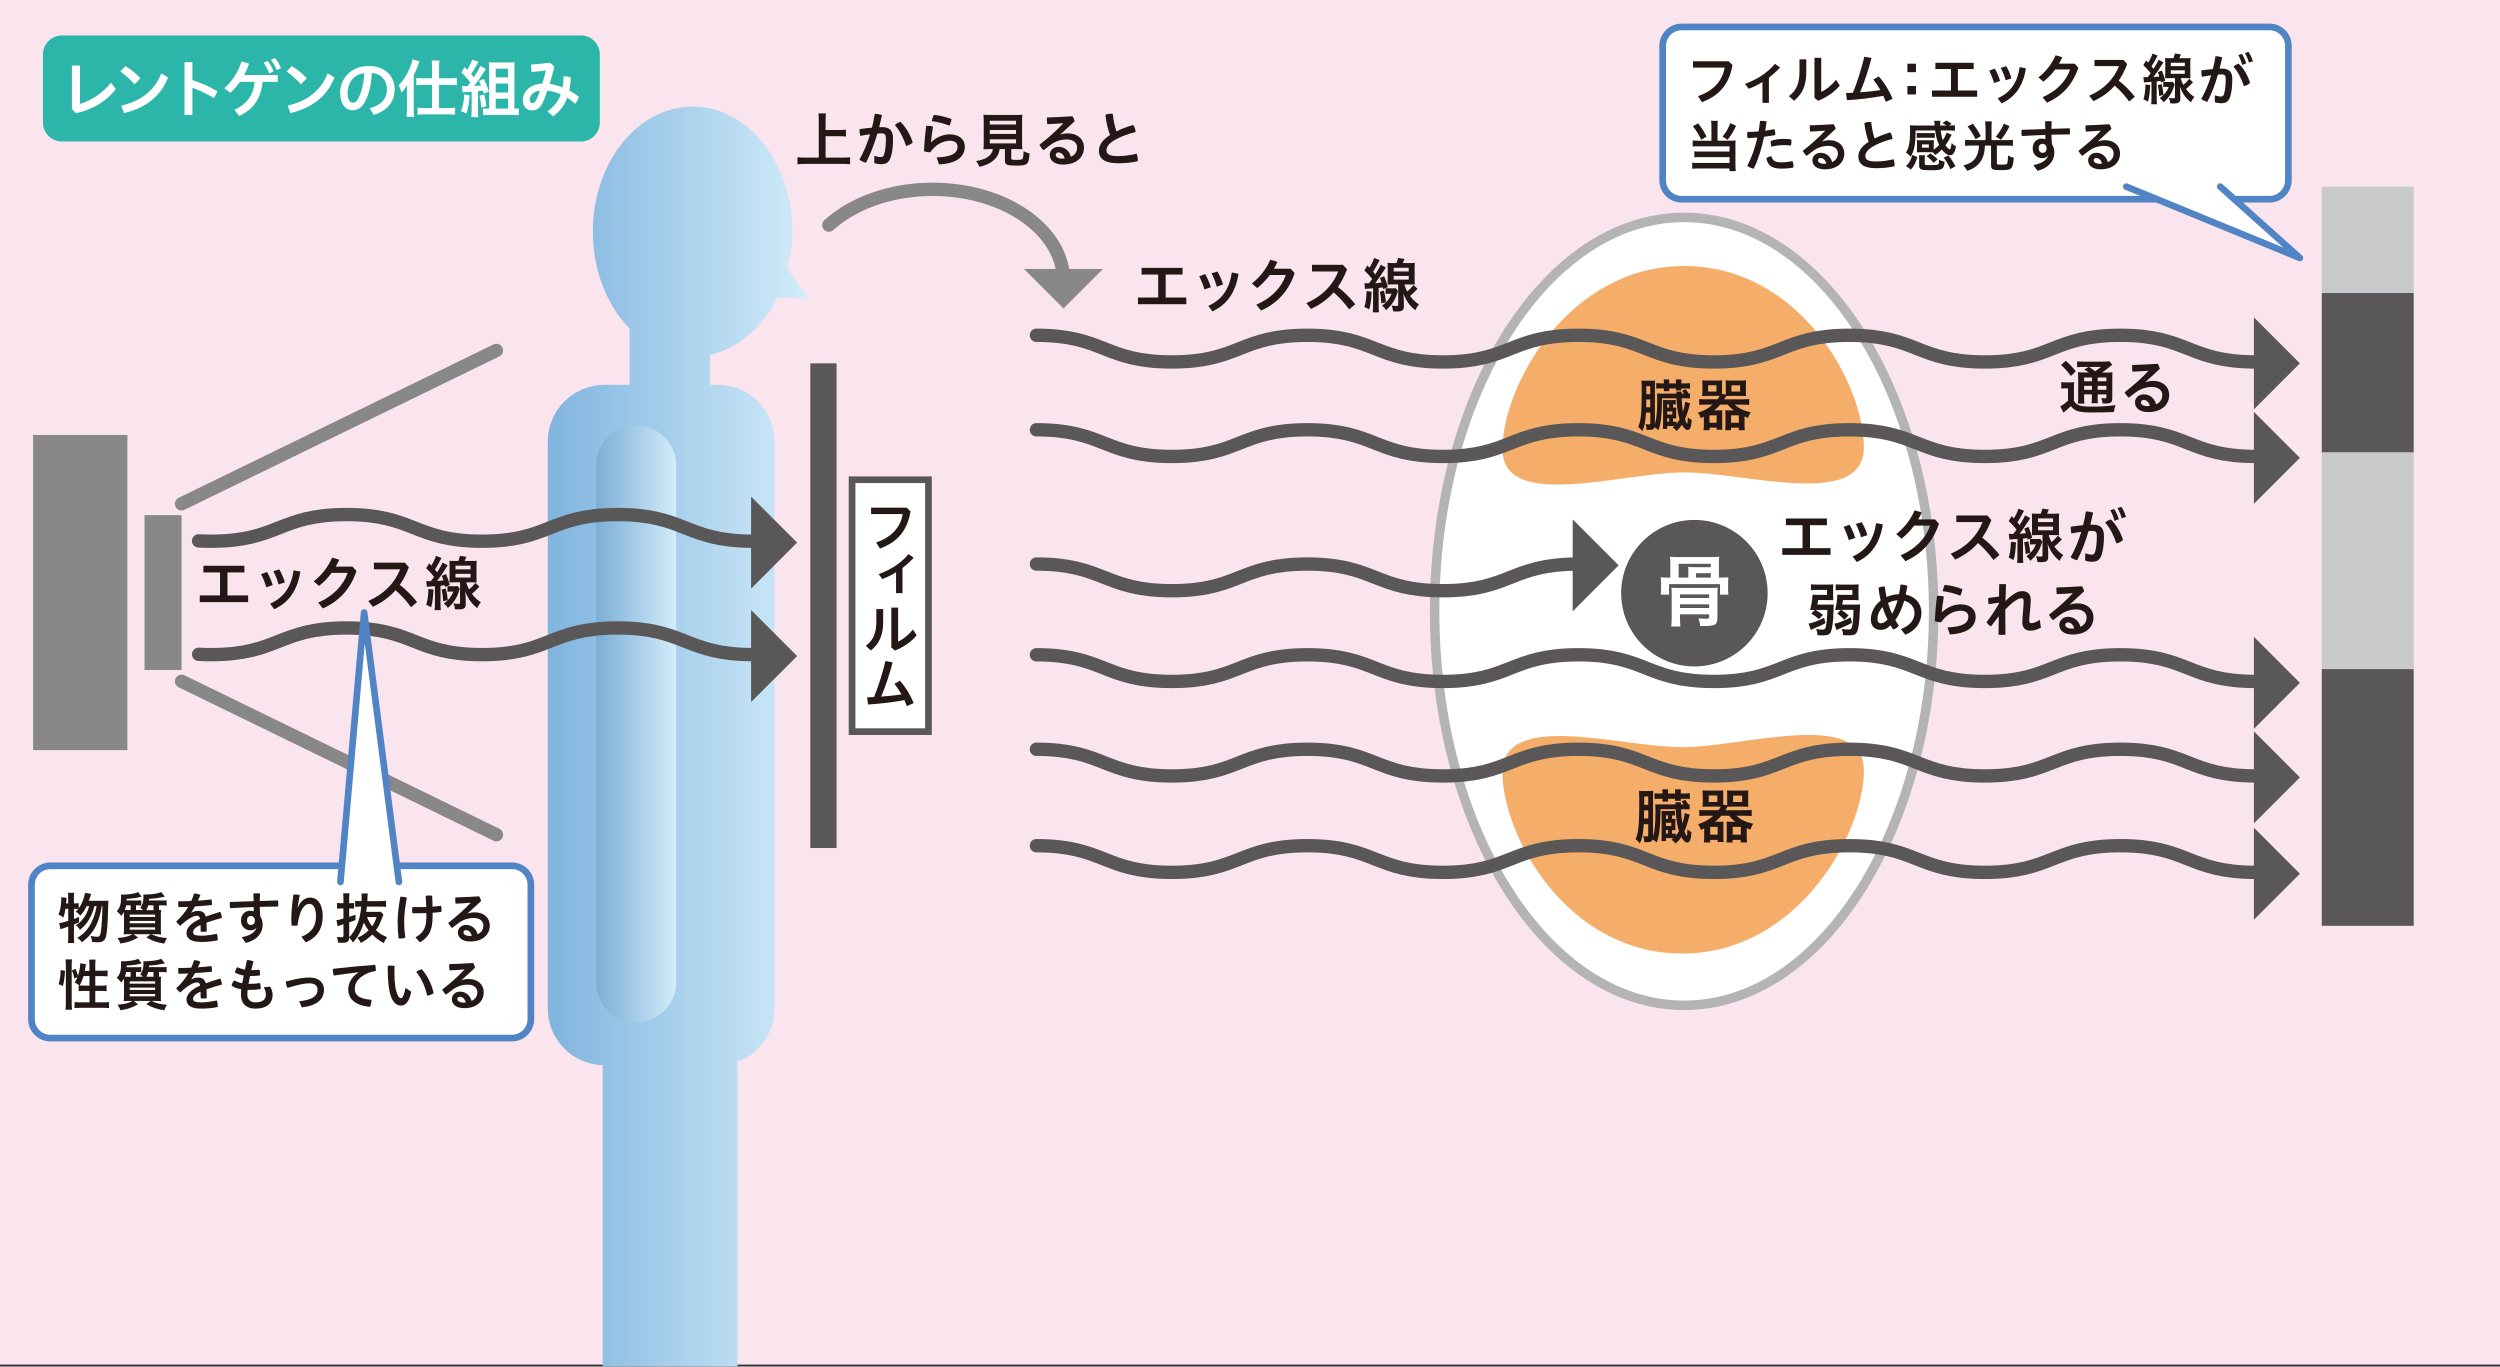
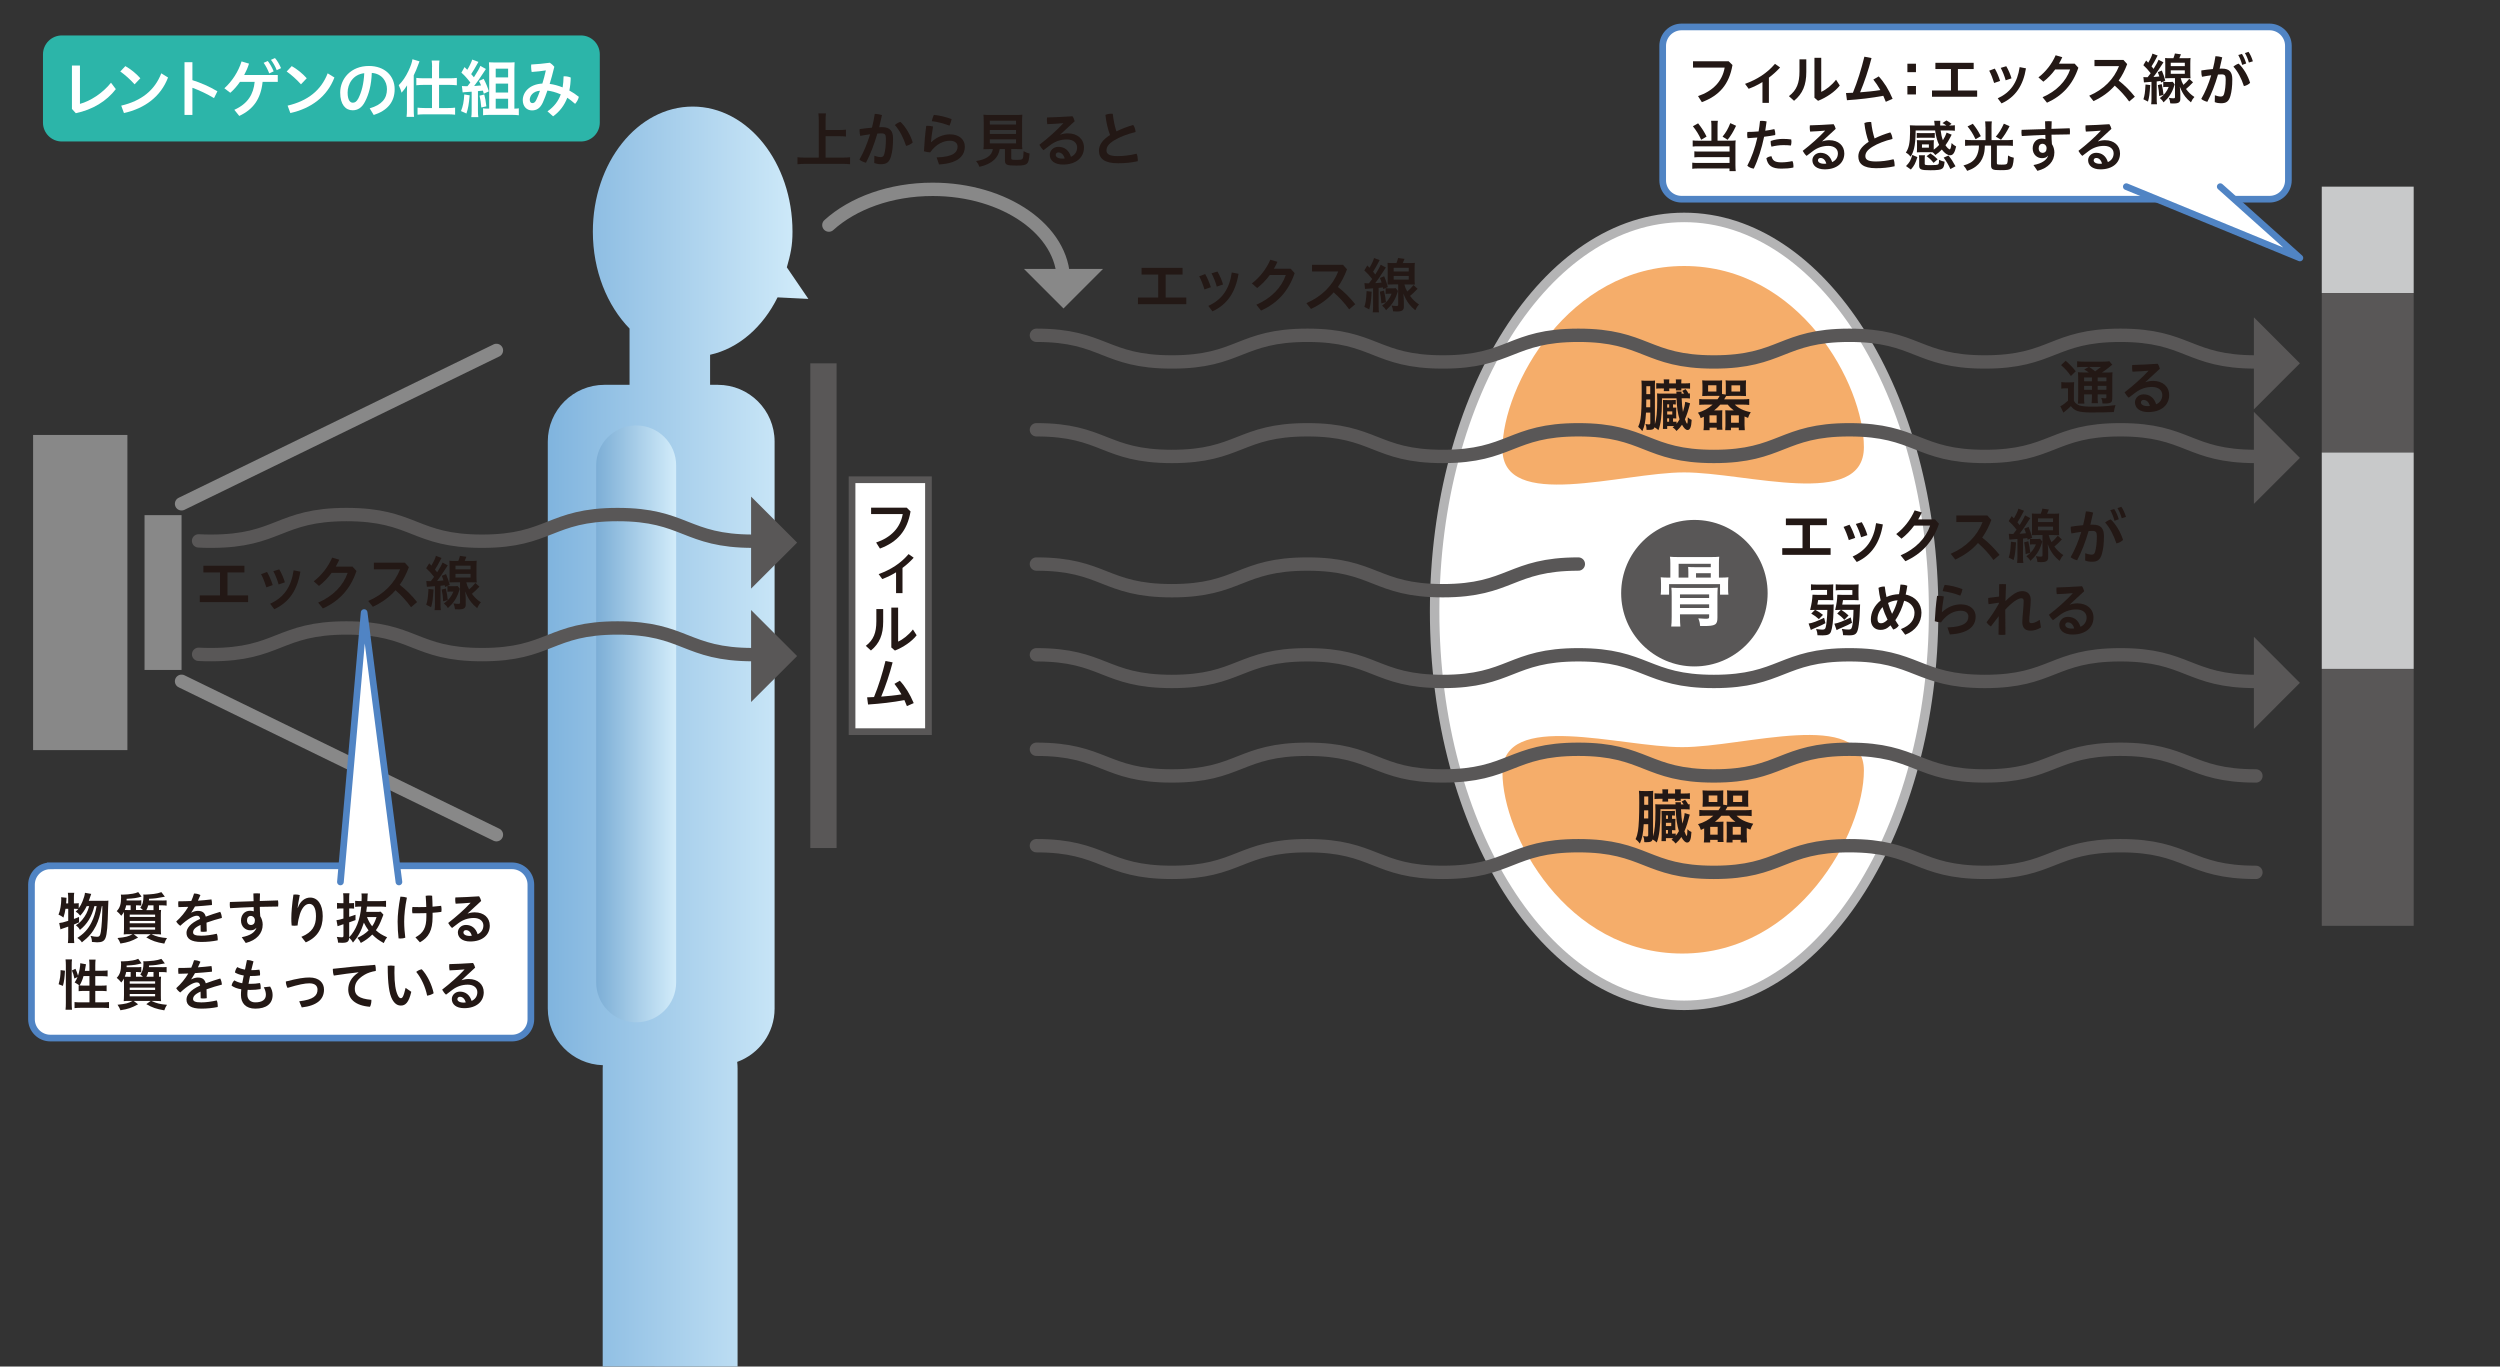
<svg xmlns="http://www.w3.org/2000/svg" id="_レイヤー_1" data-name="レイヤー 1" width="632.88" height="345.94" viewBox="0 0 632.88 345.94">
  <rect x="0" y="0" width="632.88" height="345.94" fill="#333333" stroke="none" />
  <defs>
    <style>
      .cls-1, .cls-2, .cls-3 {
        fill: none;
      }

      .cls-4 {
        fill: url(#linear-gradient-2);
      }

      .cls-5 {
        fill: url(#linear-gradient);
      }

      .cls-6 {
        fill: #c8c9ca;
      }

      .cls-7 {
        fill: #231815;
      }

      .cls-2 {
        stroke: #888;
      }

      .cls-2, .cls-8, .cls-3 {
        stroke-linecap: round;
        stroke-linejoin: round;
      }

      .cls-2, .cls-3 {
        stroke-width: 3.38px;
      }

      .cls-9, .cls-10, .cls-8, .cls-11, .cls-12 {
        fill: #fff;
      }

      .cls-10, .cls-8, .cls-11 {
        stroke-width: 1.69px;
      }

      .cls-10, .cls-3, .cls-13 {
        stroke: #595757;
      }

      .cls-10, .cls-11, .cls-12, .cls-13 {
        stroke-miterlimit: 10;
      }

      .cls-8, .cls-11 {
        stroke: #5084c4;
      }

      .cls-12 {
        stroke: #b4b4b5;
      }

      .cls-12, .cls-13 {
        stroke-width: 2.4px;
      }

      .cls-13, .cls-14 {
        fill: #595757;
      }

      .cls-15 {
        fill: #fae5ee;
      }

      .cls-16 {
        fill: #2cb5a9;
      }

      .cls-17 {
        fill: #888;
      }

      .cls-18 {
        fill: #f5ad6a;
      }
    </style>
    <linearGradient id="linear-gradient" x1="204.63" y1="186.46" x2="138.67" y2="186.46" gradientUnits="userSpaceOnUse">
      <stop offset="0" stop-color="#d2ecfa" />
      <stop offset="1" stop-color="#80b4de" />
    </linearGradient>
    <linearGradient id="linear-gradient-2" x1="171.17" y1="183.25" x2="150.92" y2="183.25" gradientUnits="userSpaceOnUse">
      <stop offset="0" stop-color="#d2ecfa" />
      <stop offset="1" stop-color="#7caed6" />
    </linearGradient>
  </defs>
-   <rect class="cls-15" width="632.88" height="345.45" />
  <path class="cls-5" d="M186.72,345.94v-75.45c0-.57-.04-1.12-.1-1.67,5.52-2,9.47-7.27,9.47-13.49V111.77c0-7.93-6.43-14.35-14.35-14.35h-1.98v-7.61c7.22-1.59,13.38-7.03,17.09-14.55v.02l7.79.39-5.45-7.99c.92-3.28,1.43-5.35,1.43-9.03,0-17.49-11.31-31.67-25.27-31.67s-25.27,14.18-25.27,31.67c0,9.89,3.62,18.72,9.29,24.53v14.24h-6.35c-7.93,0-14.35,6.43-14.35,14.35v143.55c0,7.79,6.21,14.12,13.94,14.34-.02.27-.04.54-.04.82v75.45" />
  <path class="cls-4" d="M171.17,248.68c0,5.59-4.53,10.12-10.12,10.12h0c-5.59,0-10.13-4.53-10.13-10.12V117.82c0-5.59,4.53-10.12,10.13-10.12h0c5.59,0,10.12,4.53,10.12,10.12v130.86Z" />
  <rect class="cls-17" x="8.38" y="110.11" width="23.87" height="79.78" />
  <rect class="cls-17" x="36.59" y="130.41" width="9.37" height="39.19" />
  <line class="cls-2" x1="45.96" y1="127.54" x2="125.67" y2="88.71" />
  <line class="cls-2" x1="45.96" y1="172.47" x2="125.67" y2="211.31" />
  <rect class="cls-14" x="205.13" y="91.98" width="6.65" height="122.7" />
  <rect class="cls-10" x="215.7" y="121.45" width="19.34" height="63.77" />
  <path class="cls-12" d="M489.5,154.77c0,55.08-28.28,99.73-63.16,99.73s-63.16-44.65-63.16-99.73,28.28-99.73,63.16-99.73,63.16,44.65,63.16,99.73Z" />
  <path class="cls-18" d="M471.85,113.19c0,15.88-29.82,6.4-45.51,6.4s-45.99,9.96-45.99-5.92,16.65-46.33,45.99-46.33,45.51,29.97,45.51,45.85Z" />
  <path class="cls-18" d="M380.35,195.54c0-15.88,29.82-6.4,45.51-6.4s45.99-9.96,45.99,5.92-16.65,46.33-45.99,46.33-45.51-29.98-45.51-45.85Z" />
  <path class="cls-13" d="M446.28,150.16c0,9.58-7.76,17.35-17.34,17.35s-17.34-7.77-17.34-17.35,7.76-17.34,17.34-17.34,17.34,7.76,17.34,17.34Z" />
  <rect class="cls-6" x="587.76" y="47.25" width="23.27" height="26.93" />
  <rect class="cls-14" x="587.76" y="74.18" width="23.27" height="40.39" />
  <rect class="cls-6" x="587.76" y="114.56" width="23.27" height="54.77" />
  <rect class="cls-14" x="587.76" y="169.38" width="23.27" height="64.99" />
  <g>
    <path class="cls-3" d="M262.37,84.88c17.15,0,17.15,6.75,34.3,6.75s17.15-6.75,34.3-6.75,17.15,6.75,34.3,6.75,17.15-6.75,34.3-6.75,17.15,6.75,34.3,6.75,17.15-6.75,34.3-6.75,17.15,6.75,34.3,6.75,17.15-6.75,34.31-6.75,17.15,6.75,34.31,6.75" />
    <polygon class="cls-14" points="582.22 91.98 570.58 103.63 570.58 91.98 570.58 80.34 582.22 91.98" />
  </g>
  <g>
    <path class="cls-3" d="M262.37,108.8c17.15,0,17.15,6.75,34.3,6.75s17.15-6.75,34.3-6.75,17.15,6.75,34.3,6.75,17.15-6.75,34.3-6.75,17.15,6.75,34.3,6.75,17.15-6.75,34.3-6.75,17.15,6.75,34.3,6.75,17.15-6.75,34.31-6.75,17.15,6.75,34.31,6.75" />
    <polygon class="cls-14" points="582.22 115.91 570.58 127.55 570.58 115.91 570.58 104.26 582.22 115.91" />
  </g>
  <g>
    <path class="cls-3" d="M262.37,142.79c17.15,0,17.15,6.75,34.29,6.75s17.15-6.75,34.3-6.75,17.15,6.75,34.3,6.75,17.15-6.75,34.3-6.75" />
-     <polygon class="cls-14" points="409.77 143.12 398.13 154.77 398.13 143.12 398.13 131.48 409.77 143.12" />
  </g>
  <g>
    <path class="cls-3" d="M262.37,165.76c17.15,0,17.15,6.75,34.3,6.75s17.15-6.75,34.3-6.75,17.15,6.75,34.3,6.75,17.15-6.75,34.3-6.75,17.15,6.75,34.3,6.75,17.15-6.75,34.3-6.75,17.15,6.75,34.3,6.75,17.15-6.75,34.31-6.75,17.15,6.75,34.31,6.75" />
    <polygon class="cls-14" points="582.22 172.86 570.58 184.51 570.58 172.86 570.58 161.21 582.22 172.86" />
  </g>
  <g>
    <path class="cls-3" d="M262.37,189.68c17.15,0,17.15,6.75,34.3,6.75s17.15-6.75,34.3-6.75,17.15,6.75,34.3,6.75,17.15-6.75,34.3-6.75,17.15,6.75,34.3,6.75,17.15-6.75,34.3-6.75,17.15,6.75,34.3,6.75,17.15-6.75,34.31-6.75,17.15,6.75,34.31,6.75" />
-     <polygon class="cls-14" points="582.22 196.79 570.58 208.43 570.58 196.79 570.58 185.14 582.22 196.79" />
  </g>
  <g>
    <path class="cls-3" d="M262.37,214.09c17.15,0,17.15,6.75,34.3,6.75s17.15-6.75,34.3-6.75,17.15,6.75,34.3,6.75,17.15-6.75,34.3-6.75,17.15,6.75,34.3,6.75,17.15-6.75,34.3-6.75,17.15,6.75,34.3,6.75,17.15-6.75,34.31-6.75,17.15,6.75,34.31,6.75" />
-     <polygon class="cls-14" points="582.22 221.19 570.58 232.83 570.58 221.19 570.58 209.54 582.22 221.19" />
  </g>
  <path class="cls-9" d="M435.73,146.22c.72,0,1.18-.02,1.82-.08-.06.56-.08.98-.08,1.62v1.26c0,.66.02,1.04.08,1.52h-2.12v-2.66h-12.9v2.66h-2.12c.06-.5.08-.88.08-1.52v-1.26c0-.62-.02-1.08-.08-1.62.64.06,1.1.08,1.82.08h.62v-3.62c0-.72-.02-1.14-.1-1.66.66.06,1.14.08,2.06.08h8.38c.92,0,1.4-.02,2.04-.08-.06.48-.08.9-.08,1.66v3.62h.58ZM425.29,156.14c0,.94.04,1.98.1,2.46h-2.32c.08-.6.12-1.26.12-2.48v-5.2c0-1.08-.02-1.6-.08-2.14.64.04,1.22.06,2.14.06h7.56c.98,0,1.46-.02,2.04-.08-.06.64-.08,1.18-.08,2.24v5.38c0,1.78-.54,2.1-3.48,2.1-.12,0-.42,0-.92-.02-.04-.76-.12-1.14-.44-1.92.52.04,1.36.1,1.8.1.84,0,.94-.06.94-.56v-.56h-7.38v.62ZM427.41,144.94c0-.6-.02-.96-.06-1.42.46.04.86.06,1.64.06h4.1v-.86h-8.14v3.5h2.46v-1.28ZM432.67,151.38v-.9h-7.38v.9h7.38ZM432.67,153.92v-.94h-7.38v.94h7.38ZM433.09,146.22v-1.12h-3.74v1.12h3.74Z" />
  <g>
    <path class="cls-7" d="M423.57,107.86h-1.52v.72h-1.08c.03-.4.04-.7.04-1.25v-4.95q-.01-.85-.03-1.12c.3.03.5.03,1.09.03h1.11c.52,0,.8-.01,1.05-.04v1.15c-.2-.03-.34-.03-.7-.04v.83h.07c.49,0,.58,0,.76-.01-.03.19-.03.32-.03.62v1.46c0,.24,0,.45.03.68-.23-.03-.32-.03-.76-.03h-.07v.86c.53,0,.65,0,.89-.04v.55c.32-.39.47-.62.77-1.13-.44-1.38-.69-2.99-.77-5.31h-3.69v.92c-.04,3.5-.29,5.54-.89,7.14-.36-.33-.63-.52-1-.73-.2.53-.5.66-1.49.66-.1,0-.26,0-.53-.01v-.17c0-.47-.07-.79-.26-1.31.36.07.62.1.83.1.32,0,.39-.07.39-.42v-2.56h-1.09c-.14,2.33-.34,3.37-.93,4.68-.33-.44-.59-.7-1.05-1.08.3-.65.46-1.19.59-2,.2-1.19.3-3.59.3-6.81,0-1.91-.01-2.3-.07-2.92.36.04.6.06,1.16.06h1.13c.59,0,.85-.01,1.16-.06-.03.29-.04.6-.04,1.39v9.69c.42-1.35.59-3.09.59-6.17,0-.75-.01-1.22-.04-1.65.34.04.54.06,1.13.06h3.78v-.09q-.01-.19-.04-.43h1.33q-.01.23-.01.52h.67c-.19-.29-.26-.4-.5-.69l.85-.45c.33.4.56.73.75,1.12.17-.01.23-.01.36-.04v1.29c-.3-.04-.52-.06-1.18-.06h-.92c.07,1.59.14,2.38.33,3.47.27-.83.55-2.05.56-2.56l1.25.37c-.47,1.85-.78,2.81-1.31,4.05.21.6.47,1.12.56,1.12.1,0,.17-.72.17-1.64.34.34.53.47.98.67-.09,1.19-.13,1.44-.3,1.91-.16.43-.4.65-.73.65-.46,0-.9-.42-1.42-1.34-.43.65-.75,1-1.38,1.58-.3-.39-.59-.66-1-.92.2-.14.26-.2.42-.33h-.24ZM417.76,103.1v-1.98h-1l-.03,1.98h1.03ZM417.76,99.78v-2.01h-.99v2.01h.99ZM420.69,98.33c-.75,0-.98.01-1.41.06v-1.39c.37.04.83.06,1.41.06h.52v-.3c0-.33-.01-.5-.06-.72h1.44c-.03.22-.04.42-.04.72v.3h1.71v-.29c0-.33,0-.52-.04-.73h1.44c-.03.2-.04.43-.04.72v.3h.83c.57,0,1.09-.03,1.39-.07v1.41c-.43-.04-.66-.06-1.39-.06h-.83c0,.29.01.33.03.49h-1.41c.01-.13.03-.26.03-.49h-1.71c0,.43,0,.49.03.67h-1.41c.04-.23.04-.34.04-.67h-.52ZM422.55,103.18v-.83h-.5v.83h.5ZM423.34,104.94v-.79h-1.29v.79h1.29ZM422.04,105.9v.86h.5v-.86h-.5Z" />
    <path class="cls-7" d="M434.78,101.1c.3-.4.37-.55.55-.88h-3.09c-.46,0-.96.01-1.32.04.03-.34.06-.73.06-1.16v-1.61c0-.46-.03-.86-.06-1.21.42.04.76.06,1.36.06h2.37c.57,0,.95-.01,1.31-.06-.03.32-.03.62-.03,1.09v2.37l.95.14c0-.26.01-.36.01-.63v-1.88c0-.46-.01-.75-.06-1.09.36.04.73.06,1.32.06h2.5c.6,0,.95-.01,1.36-.06-.03.33-.04.69-.04,1.21v1.61c0,.49.01.83.04,1.16-.36-.03-.88-.04-1.32-.04h-2.53c-.5,0-.88.01-1.19.04-.17.32-.26.47-.49.83h4.82c.63,0,1.09-.03,1.52-.09v1.52c-.5-.06-.92-.09-1.52-.09h-2.12c.89.92,2.27,1.58,4.03,1.92-.33.5-.5.86-.69,1.44-.43-.16-.56-.22-.89-.36v2.15c0,.43.03.96.07,1.32h-1.52v-.63h-1.98v.63h-1.46c.03-.32.06-.67.06-1.06v-2.87c0-.5-.01-.78-.04-1.11.3.03.62.04,1.08.04h1.08c-.66-.49-1.13-.95-1.54-1.48h-1.88c-.49.57-.95.99-1.57,1.48h1.01c.44,0,.76-.01,1.08-.04-.04.27-.04.55-.04,1.11v2.76c0,.44.01.73.06,1.06h-1.44v-.52h-1.82v.63h-1.54c.06-.39.09-.86.09-1.28v-2.12c-.24.11-.42.19-.8.36-.16-.56-.32-.89-.69-1.39,1.52-.46,2.58-1.05,3.71-2.04h-1.85c-.67,0-1.09.01-1.54.07v-1.49c.43.06.86.07,1.54.07h3.1ZM432.41,99.11h2.1v-1.58h-2.1v1.58ZM432.76,107.02h1.81v-1.88h-1.81v1.88ZM438.22,107.02h1.97v-1.88h-1.97v1.88ZM438.32,99.11h2.2v-1.56h-2.2v1.56Z" />
  </g>
  <g>
    <path class="cls-7" d="M423.32,212.18h-1.59v.75h-1.12c.03-.42.04-.74.04-1.31v-5.17q-.02-.88-.03-1.17c.31.03.52.03,1.14.03h1.16c.54,0,.84-.01,1.09-.04v1.2c-.21-.03-.36-.03-.73-.04v.87h.07c.51,0,.6,0,.79-.01-.03.2-.03.33-.03.65v1.53c0,.25,0,.46.03.71-.24-.03-.33-.03-.79-.03h-.07v.9c.55,0,.67,0,.93-.04v.57c.33-.4.5-.64.81-1.18-.46-1.44-.72-3.12-.81-5.55h-3.86v.96c-.04,3.66-.3,5.79-.93,7.46-.38-.34-.66-.54-1.05-.76-.21.55-.53.69-1.56.69-.11,0-.27,0-.56-.01v-.18c0-.49-.07-.82-.27-1.37.38.08.64.11.87.11.33,0,.4-.08.4-.43v-2.67h-1.14c-.15,2.43-.36,3.52-.97,4.89-.35-.46-.62-.74-1.09-1.12.31-.67.48-1.25.61-2.08.21-1.25.32-3.75.32-7.11,0-2-.02-2.4-.08-3.04.38.04.63.06,1.21.06h1.18c.62,0,.89-.01,1.22-.06-.03.3-.04.63-.04,1.45v10.12c.43-1.41.61-3.22.61-6.45,0-.78-.01-1.28-.04-1.73.36.04.57.06,1.19.06h3.94v-.09q-.01-.19-.04-.45h1.39q-.01.24-.01.54h.71c-.2-.3-.27-.42-.53-.72l.89-.47c.34.42.58.77.78,1.17.18-.01.24-.01.38-.04v1.35c-.31-.04-.54-.06-1.23-.06h-.96c.08,1.67.15,2.49.34,3.63.29-.87.57-2.14.58-2.67l1.3.39c-.5,1.94-.81,2.94-1.36,4.23.22.63.49,1.17.58,1.17.1,0,.18-.75.18-1.71.36.36.55.5,1.02.71-.09,1.25-.13,1.5-.31,2-.17.45-.42.67-.76.67-.48,0-.95-.43-1.49-1.4-.45.68-.78,1.05-1.44,1.65-.31-.41-.61-.69-1.05-.96.21-.15.27-.21.44-.34h-.25ZM417.26,207.2v-2.07h-1.05l-.03,2.07h1.08ZM417.26,203.73v-2.1h-1.03v2.1h1.03ZM420.32,202.22c-.78,0-1.02.01-1.47.06v-1.46c.39.05.87.06,1.47.06h.54v-.31c0-.35-.02-.53-.06-.75h1.5c-.03.22-.04.43-.04.75v.31h1.79v-.3c0-.34,0-.54-.04-.76h1.5c-.03.21-.04.45-.04.75v.31h.87c.6,0,1.14-.03,1.46-.08v1.47c-.45-.04-.69-.06-1.46-.06h-.87c0,.3.01.34.03.51h-1.47c.01-.13.03-.27.03-.51h-1.79c0,.45,0,.51.03.71h-1.47c.04-.24.04-.36.04-.71h-.54ZM422.26,207.29v-.87h-.52v.87h.52ZM423.08,209.12v-.82h-1.35v.82h1.35ZM421.73,210.12v.9h.52v-.9h-.52Z" />
    <path class="cls-7" d="M435.04,205.11c.31-.42.39-.57.57-.92h-3.23c-.48,0-1,.02-1.38.04.03-.36.06-.76.06-1.21v-1.68c0-.48-.03-.9-.06-1.26.44.04.79.06,1.42.06h2.48c.6,0,.99-.02,1.36-.06-.03.33-.03.64-.03,1.14v2.48l.99.15c0-.27.02-.38.02-.66v-1.97c0-.48-.02-.78-.06-1.14.38.04.77.06,1.38.06h2.61c.63,0,.99-.02,1.42-.06-.03.34-.04.72-.04,1.26v1.68c0,.51.01.87.04,1.21-.38-.03-.92-.04-1.38-.04h-2.64c-.53,0-.92.02-1.25.04-.18.33-.27.5-.51.87h5.04c.66,0,1.14-.03,1.59-.09v1.59c-.53-.06-.96-.09-1.59-.09h-2.22c.93.96,2.37,1.65,4.21,2.01-.34.53-.52.9-.72,1.5-.45-.17-.58-.22-.93-.38v2.25c0,.45.03,1,.07,1.38h-1.59v-.66h-2.07v.66h-1.53c.03-.33.06-.71.06-1.11v-3c0-.53-.02-.81-.04-1.16.31.03.64.04,1.12.04h1.12c-.69-.51-1.18-.99-1.6-1.54h-1.96c-.51.6-.99,1.04-1.63,1.54h1.05c.46,0,.79-.01,1.12-.04-.04.29-.04.57-.04,1.16v2.88c0,.46.01.76.06,1.11h-1.5v-.54h-1.9v.66h-1.61c.06-.4.09-.9.09-1.33v-2.22c-.25.12-.43.2-.84.38-.17-.58-.33-.93-.72-1.46,1.59-.48,2.7-1.09,3.87-2.13h-1.94c-.71,0-1.14.01-1.6.08v-1.56c.45.06.9.08,1.6.08h3.24ZM432.56,203.03h2.19v-1.65h-2.19v1.65ZM432.94,211.29h1.89v-1.97h-1.89v1.97ZM438.64,211.29h2.05v-1.97h-2.05v1.97ZM438.74,203.03h2.29v-1.63h-2.29v1.63Z" />
  </g>
  <g>
    <path class="cls-7" d="M456.31,138.77v-5.82h-4.21v-1.69h10.38v1.69h-4.28v5.82h5.22v1.69h-12.24v-1.69h5.13Z" />
    <path class="cls-7" d="M468.21,132.83c.57.96,1.06,2.16,1.44,3.33l-1.62.57c-.36-1.19-.82-2.4-1.33-3.34l1.52-.56ZM476.65,132.76c-.75,4.64-2.85,7.79-6.61,9.51l-1.04-1.38c3.45-1.59,5.32-4.2,5.94-8.46l1.71.33ZM471.31,132.19c.6,1.02,1.11,2.2,1.42,3.28l-1.59.54c-.31-1.17-.83-2.4-1.33-3.37l1.5-.45Z" />
    <path class="cls-7" d="M489.85,131.48l1,1.11c-1.51,4.56-4.38,7.63-8.5,9.48l-1.2-1.48c3.73-1.6,6.38-4.32,7.47-7.53h-4.05c-.95,1.29-2.04,2.43-3.21,3.31l-1.33-1.17c1.98-1.51,3.66-3.66,4.67-6l1.8.53c-.27.6-.57,1.18-.9,1.75h4.26Z" />
    <path class="cls-7" d="M504.65,141.76c-1.12-1.56-2.54-3.09-3.92-4.3-1.57,1.8-3.48,3.13-5.74,4.2l-1.17-1.47c3.93-1.68,6.69-4.5,8.07-8.02h-6.64v-1.68h7.84l1.02,1.14c-.64,1.73-1.41,3.19-2.31,4.47,1.56,1.19,3.12,2.76,4.39,4.37l-1.54,1.3Z" />
    <path class="cls-7" d="M508.53,135.13c.27.03.39.04.69.04h.45c.38-.48.5-.63.83-1.09-.81-1.02-1.19-1.41-2-2.17l.76-1.26.56.58c.58-.98,1-1.86,1.14-2.46l1.42.52c-.1.14-.17.27-.33.62-.38.75-.84,1.58-1.33,2.33q.25.31.56.69c.67-1.05,1.17-1.96,1.36-2.47l1.32.71c-.2.29-.3.43-.51.78-.89,1.4-1.44,2.21-2.19,3.18.86-.06,1.2-.08,1.61-.14-.2-.6-.21-.67-.42-1.17l1.08-.44c.48,1.17.63,1.6.93,2.75l-1.16.51q-.04-.19-.09-.43-.6.07-1.08.13v4.63c0,.76.01,1.09.09,1.54h-1.59c.06-.5.09-.88.09-1.54v-4.53c-.09.02-.29.03-.58.04q-1.11.06-1.46.12l-.15-1.47ZM510.36,137.29c-.17,2.58-.27,3.31-.62,4.48l-1.23-.63c.35-1.09.45-1.8.57-4l1.28.15ZM513.47,137.03c.3,1.29.38,1.8.5,2.92l-1.17.31c-.08-1.25-.15-1.89-.38-2.97l1.05-.27ZM514.75,137.8c-.39,0-.58.02-.86.06v-1.47c.26.05.42.06.9.06h.99c.34,0,.52-.02.69-.04l.53.69c-.04.15-.06.2-.12.39-.36,1.15-.67,1.8-1.2,2.6-.5.73-.84,1.11-1.69,1.9-.23-.42-.51-.75-1.01-1.17,1.19-.84,1.92-1.77,2.42-3.01h-.64ZM518.63,135.44c.17.69.34,1.14.72,1.81.62-.51,1.05-.96,1.58-1.63l1.04.93c-.74.79-1.28,1.31-1.91,1.82.74.96,1.33,1.54,2.28,2.16-.41.44-.63.77-.95,1.46-.71-.59-1.08-.94-1.56-1.56-.62-.83-.95-1.42-1.46-2.68.09.9.13,1.53.13,1.98v1.29c.03.93-.45,1.29-1.72,1.29h-.11l-.38-.02c-.25,0-.29,0-.51-.02-.08-.66-.18-1.02-.39-1.48.51.09.85.12,1.2.12.38,0,.47-.06.47-.35v-5.11h-1.25c-.51,0-1.04.01-1.44.04.03-.36.04-.86.04-1.41v-2.65c0-.54-.01-1.05-.04-1.44.38.04.71.06,1.41.06h.84c.23-.58.32-.88.41-1.29l1.63.23c-.18.48-.27.71-.43,1.06h1.62c.74,0,1.07-.01,1.43-.06-.04.45-.06.76-.06,1.46v2.65c0,.68.02,1.02.06,1.4-.41-.03-.9-.04-1.4-.04h-1.26ZM515.92,132.17h3.81v-.93h-3.81v.93ZM515.92,134.24h3.81v-.93h-3.81v.93Z" />
    <path class="cls-7" d="M527.89,140.06c.54.19,1.14.35,1.56.35.51,0,.76-.17.93-.72.27-.93.44-2.23.44-3.94,0-1.05-.24-1.35-1.16-1.35-.25,0-.57.02-.93.04-.78,2.69-1.77,5.29-2.9,7.4-.55-.14-1.24-.42-1.65-.79,1.04-1.77,1.98-4.02,2.7-6.41-.81.11-1.67.24-2.49.41-.12-.39-.18-.85-.18-1.33,0-.12,0-.25.01-.39,1.05-.17,2.13-.29,3.12-.38.3-1.17.54-2.34.71-3.5.6.01,1.27.13,1.83.31-.21,1.02-.45,2.04-.7,3.07.24-.01.46-.01.66-.01,2.08,0,2.78,1.06,2.78,2.88,0,1.96-.18,3.33-.5,4.45-.45,1.64-1.21,2.06-2.58,2.06-.6,0-1.12-.09-1.68-.32l.03-1.83ZM534.34,131.48c1.33,1.26,2.52,3.27,3.11,5.2-.39.42-1.02.75-1.68.89-.67-2.06-1.67-4-2.85-5.28.42-.38.96-.67,1.42-.81ZM535.22,128.86c.44.66.89,1.67,1.16,2.59l-1.09.39c-.27-1.03-.66-1.97-1.07-2.69l1-.3ZM537.01,128.29c.46.63.88,1.54,1.19,2.57l-1.08.33c-.25-.93-.69-1.95-1.08-2.56l.97-.33Z" />
    <path class="cls-7" d="M462.11,157.76c-.71.38-1.09.56-1.47.72-1.21.52-1.53.66-1.88.82-.21.09-.24.1-.34.18l-.57-1.63c.93-.12,2.21-.6,3.93-1.46l.33,1.36ZM459.29,154.4c-.47,0-.63,0-1.05.03.39-1.68.53-2.49.6-3.88.34.03.61.04,1.23.04h2.45v-1.25h-2.76c-.57,0-.9.01-1.31.08v-1.5c.41.06.81.07,1.52.07h2.8c.6,0,1-.02,1.33-.06-.03.36-.04.72-.04,1.14v1.66c0,.58.01.81.04,1.22-.32-.03-.66-.04-1.12-.04h-2.71c-.13.84-.15.96-.2,1.15h2.99c.57,0,.85-.01,1.14-.06q-.01.38-.04,1.67c-.06,2.46-.3,4.33-.66,5.27-.27.67-.84.91-2.14.91-.29,0-.69-.02-1.26-.04-.04-.63-.11-.92-.35-1.57.69.1,1.19.15,1.54.15.58,0,.77-.12.9-.63.2-.75.36-2.49.41-4.35h-3.04c.67.33,1.26.71,1.93,1.25l-1.04,1.08c-.63-.58-1.11-.93-1.93-1.41l.92-.92h-.13ZM468.84,157.66c-1,.54-1.21.65-2.23,1.08-.86.36-1.37.6-1.67.78l-.57-1.63c.9-.12,2.43-.72,4.14-1.59l.33,1.37ZM465.62,154.4c-.46,0-.63,0-1.04.03.38-1.73.5-2.5.54-3.88.36.03.58.04,1.2.04h2.61v-1.21h-2.91c-.57,0-.92.01-1.3.07v-1.53c.4.06.81.07,1.51.07h2.97c.58,0,.99-.02,1.32-.06-.03.39-.04.67-.04,1.12v1.68c0,.58.01.81.04,1.22-.32-.03-.66-.04-1.11-.04h-2.85l-.09.57c-.02.18-.04.33-.11.58h3.39c.57,0,.86-.01,1.14-.06-.04.4-.04.47-.08,1.76-.03,1.53-.2,3.27-.39,4.21-.3,1.5-.75,1.87-2.27,1.87-.46,0-1.06-.02-1.56-.04-.03-.6-.13-1.05-.33-1.59.72.12,1.25.16,1.65.16.6,0,.76-.1.93-.66.21-.75.33-2.04.38-4.32h-3.08c.67.42,1.28.9,1.83,1.42l-1.09,1.1c-.58-.68-.98-1.01-1.79-1.59l.92-.93h-.41Z" />
    <path class="cls-7" d="M481.22,159.25c2.43-.94,3.44-2.37,3.44-4.14,0-1.29-.92-2.62-2.62-3.03-.5,1.73-1.19,3.44-2.24,4.91.27.46.57.93.88,1.36-.33.52-.88.89-1.41,1.02-.23-.34-.45-.69-.68-1.06-.97.93-1.68,1.15-2.53,1.15-1.44,0-2.45-.94-2.45-2.64,0-1.79.92-3.57,2.49-4.81-.25-1.03-.44-2.11-.56-3.19.38-.21.9-.34,1.43-.34h.16c.11.9.24,1.78.44,2.65.99-.46,2.07-.67,3.17-.72.15-.75.27-1.56.36-2.42h.21c.5,0,1.05.09,1.53.3-.12.78-.25,1.53-.41,2.23,2.57.51,3.99,2.43,3.99,4.59,0,2.44-1.44,4.54-4.11,5.58l-1.09-1.44ZM475.29,156.67c0,.81.36,1.11.87,1.11.46,0,.95-.18,1.68-.9-.51-1.02-.94-2.1-1.26-3.19-.84.88-1.29,1.96-1.29,2.98ZM480.38,151.97c-.84.03-1.68.27-2.42.67.27.94.6,1.88,1.02,2.76.61-1.06,1.06-2.23,1.39-3.43Z" />
    <path class="cls-7" d="M493.02,158.83c4.24-.13,5.28-1.32,5.28-2.75,0-.84-.63-1.47-1.93-1.47-1.56,0-3.48.77-5,2.94-.54-.02-1.14-.12-1.58-.28.11-2.12.29-4.31.58-6.42.12-.02.26-.02.39-.02.45,0,.93.07,1.33.18-.34,2.07-.45,3.09-.51,3.94l.06.02c1.26-1.22,2.99-1.98,4.71-1.98,2.46,0,3.79,1.37,3.79,3.09,0,2.58-2.04,4.29-6.54,4.53l-.6-1.79ZM496.8,149.14c-.08.5-.31,1.21-.54,1.65-1.35-.52-3.06-.98-4.48-1.14.12-.52.31-1.15.52-1.59,1.41.13,3.02.51,4.5,1.08Z" />
    <path class="cls-7" d="M506.03,152.57l-2.62.39c-.06-.35-.09-.75-.09-1.11,0-.17,0-.33.01-.48.86-.09,1.8-.21,2.73-.35l.03-3.13c.25-.01.55-.03.87-.03s.63.02.87.03c-.06,1.6-.12,3-.15,4.27.5-.5,1.09-1.03,1.71-1.48.96-.71,1.71-1.04,2.55-1.04,1.38,0,2.14.84,2.14,2.19,0,1.75-.38,4.11-.38,5.35,0,.42.15.57.54.57.5,0,1.07-.14,2.12-.84l.31,1.96c-1.11.6-1.78.78-2.68.78-1.39,0-2.04-.79-2.04-2.19,0-1.29.34-3.69.34-5.35,0-.45-.19-.66-.6-.66s-.9.21-1.68.73c-.71.51-1.58,1.28-2.37,2.15v.75c0,1.89.01,3.77.04,5.59-.24.05-.55.06-.87.06s-.63-.01-.88-.06l.06-4.68c-.64.81-1.33,1.73-1.99,2.6-.39-.24-.87-.66-1.11-1.07,1.02-1.29,2.12-2.91,3.13-4.71v-.25Z" />
    <path class="cls-7" d="M523.98,153.07c.66-.24,1.28-.33,1.92-.33,2.46,0,4.07,1.47,4.07,3.6,0,2.44-1.92,4.3-5.31,4.3-2.18,0-3.35-1.06-3.35-2.48,0-1,.86-2.01,2.19-2.01,1.58,0,2.7.93,3.17,2.52.87-.36,1.56-1.17,1.56-2.35s-.96-2.04-2.59-2.04c-1.51,0-2.92.46-4.17,1.4-.53.39-1.16.85-1.74,1.32-.36-.31-.79-.87-1.05-1.36,2.13-1.65,4.37-3.61,6.04-5.44v-.04c-1.32.12-2.5.2-4.04.25-.07-.39-.1-.76-.1-1.12,0-.19.01-.39.03-.57,1.9-.04,4.09-.17,6.45-.31.24.31.43.79.55,1.26l-3.66,3.38.03.04ZM523.53,157.55c-.44,0-.71.27-.71.65,0,.51.6.93,1.69.93.23,0,.44-.01.57-.04-.25-1-.87-1.53-1.56-1.53Z" />
  </g>
  <g>
    <path class="cls-7" d="M521.81,96.72c.36.06.62.08,1.12.08h1.04c.43,0,.76-.01,1.11-.06-.04.43-.06.79-.06,1.59v3.15c.25.41.41.6.72.81.29.19.53.31.74.38.67.18,1.59.27,2.92.27,2.38,0,3.2-.04,6.15-.38-.19.54-.33,1.12-.43,1.75-1.92.08-3.42.11-5.88.11-1.48,0-2.65-.14-3.31-.36-.71-.27-1.1-.54-1.7-1.25-.1.09-.18.17-.22.23q-.53.52-1.65,1.43l-.79-1.62c.54-.25,1.25-.77,1.95-1.41v-3.13h-.75c-.38,0-.6.02-.95.08v-1.65ZM522.93,91.33c1.07.92,1.83,1.73,2.55,2.66l-1.23,1.2c-.84-1.19-1.47-1.86-2.49-2.76l1.17-1.1ZM528.84,94.32c-.79-.54-.83-.56-1.21-.77l1.14-.66h-1.41c-.72,0-1.06.01-1.53.07v-1.5c.46.06.93.09,1.75.09h4.75c.93,0,1.41-.03,1.65-.11l.76.9c-.24.15-.31.21-.73.57-.6.49-1.3,1.02-1.91,1.4h1.19c.73,0,1.14-.02,1.5-.06-.04.39-.06.87-.06,1.69v4.53c0,.84-.06,1.11-.27,1.33-.26.25-.63.35-1.54.35-.12,0-.38,0-.66-.02-.04-.58-.14-.94-.33-1.4.41.08.73.1.97.1.32,0,.33-.03.33-.42v-.57h-2.21v.61c0,.81.02,1.15.08,1.62h-1.62c.06-.43.09-.87.09-1.62v-.61h-1.98v.75c0,.85.01,1.24.09,1.59h-1.67c.06-.41.08-.85.08-1.59v-4.65c0-.85-.01-1.23-.06-1.71.46.04.88.06,1.65.06h1.16ZM527.6,95.56v.96h1.98v-.96h-1.98ZM527.6,98.68h1.98v-.99h-1.98v.99ZM528.87,92.89c.54.36.66.45,1.53,1.11q1.05-.75,1.47-1.11h-3ZM531.03,96.52h2.21v-.96h-2.21v.96ZM533.24,97.69h-2.21v.99h2.21v-.99Z" />
    <path class="cls-7" d="M543.14,96.75c.66-.24,1.28-.33,1.92-.33,2.46,0,4.07,1.47,4.07,3.6,0,2.44-1.92,4.3-5.31,4.3-2.18,0-3.35-1.06-3.35-2.48,0-1,.86-2.01,2.19-2.01,1.58,0,2.7.93,3.17,2.52.87-.36,1.56-1.17,1.56-2.35s-.96-2.04-2.59-2.04c-1.51,0-2.92.46-4.17,1.4-.53.39-1.16.85-1.74,1.32-.36-.31-.79-.87-1.05-1.36,2.13-1.65,4.37-3.61,6.04-5.44v-.04c-1.32.12-2.5.2-4.04.25-.07-.39-.1-.76-.1-1.12,0-.19.01-.39.03-.57,1.9-.04,4.09-.17,6.45-.31.24.31.43.79.55,1.26l-3.66,3.38.03.04ZM542.69,101.23c-.44,0-.71.27-.71.65,0,.51.6.93,1.69.93.23,0,.44-.01.57-.04-.25-1-.87-1.53-1.56-1.53Z" />
  </g>
  <path class="cls-11" d="M425.7,6.82h148.83c2.64,0,4.78,2.14,4.78,4.78v34.04c0,2.64-2.14,4.79-4.79,4.79h-148.83c-2.64,0-4.78-2.14-4.78-4.78V11.61c0-2.64,2.15-4.79,4.79-4.79Z" />
  <g>
    <path class="cls-7" d="M438.58,16.46c-.84,4.94-3.36,7.76-7.75,9.4l-.97-1.53c3.75-1.27,6.15-3.73,6.74-7.21h-8.01v-1.61h9.02l.97.95Z" />
    <path class="cls-7" d="M447.79,26.04h-1.62v-5.27c-1.11.69-2.28,1.25-3.49,1.71l-.92-1.25c3.03-1.11,5.52-2.66,7.58-5.07l1.29.92c-.88.97-1.82,1.82-2.83,2.58v6.37Z" />
    <path class="cls-7" d="M457.27,15.03v3.21c0,3.25-.92,5.49-3.1,7.28l-1.3-1.18c1.99-1.51,2.67-3.38,2.67-6.21v-3.11h1.72ZM461.05,14.64v8.61c1.16-.5,2.61-1.61,3.75-3.07l.94,1.47c-1.22,1.58-3.38,3.04-5.5,3.87l-.91-.78v-10.1h1.72Z" />
    <path class="cls-7" d="M477.39,25.76c-.2-.52-.41-1.02-.63-1.51-2.93.56-6.11.92-9.2,1.12l-.24-1.82c.59-.01,1.18-.04,1.75-.07,1.18-2.9,2.13-5.98,2.9-9.13l1.81.35c-.78,3.07-1.83,6.12-2.89,8.67,1.72-.14,3.43-.29,5.13-.57-.56-.98-1.16-1.89-1.78-2.66l1.36-.8c1.36,1.46,2.54,3.35,3.52,5.67l-1.72.76Z" />
    <path class="cls-7" d="M485.03,16.13v2.14h-2.17v-2.14h2.17ZM485.03,21.77v2.14h-2.17v-2.14h2.17Z" />
    <path class="cls-7" d="M493.89,22.91v-5.43h-3.94v-1.58h9.69v1.58h-3.99v5.43h4.87v1.58h-11.43v-1.58h4.79Z" />
    <path class="cls-7" d="M504.99,17.37c.53.9,1,2.02,1.34,3.11l-1.51.53c-.34-1.11-.77-2.24-1.25-3.12l1.41-.52ZM512.88,17.3c-.7,4.33-2.66,7.27-6.18,8.88l-.97-1.29c3.22-1.49,4.97-3.92,5.55-7.9l1.6.31ZM507.89,16.76c.56.95,1.04,2.06,1.33,3.07l-1.48.5c-.29-1.09-.77-2.24-1.25-3.15l1.4-.42Z" />
    <path class="cls-7" d="M525.2,16.11l.94,1.04c-1.42,4.26-4.09,7.13-7.94,8.85l-1.12-1.39c3.49-1.5,5.95-4.03,6.98-7.03h-3.78c-.88,1.21-1.91,2.27-3,3.1l-1.25-1.09c1.85-1.41,3.42-3.42,4.36-5.6l1.68.49c-.25.56-.53,1.11-.84,1.64h3.98Z" />
    <path class="cls-7" d="M539.01,25.7c-1.05-1.46-2.37-2.89-3.66-4.02-1.47,1.68-3.25,2.93-5.37,3.92l-1.09-1.37c3.67-1.57,6.25-4.2,7.54-7.49h-6.21v-1.57h7.33l.95,1.06c-.6,1.61-1.32,2.98-2.16,4.17,1.46,1.11,2.91,2.58,4.1,4.08l-1.44,1.22Z" />
    <path class="cls-7" d="M542.62,19.51c.25.03.36.04.64.04h.42c.35-.45.46-.59.77-1.02-.76-.95-1.11-1.32-1.86-2.03l.71-1.18.52.55c.55-.91.94-1.74,1.07-2.3l1.33.49c-.1.13-.15.25-.31.57-.35.7-.79,1.47-1.25,2.17q.24.29.52.64c.63-.98,1.09-1.83,1.27-2.31l1.23.66c-.18.27-.28.41-.48.73-.83,1.3-1.34,2.06-2.05,2.97.8-.06,1.12-.07,1.5-.13-.18-.56-.2-.63-.39-1.09l1.01-.41c.45,1.09.59,1.5.87,2.56l-1.08.48q-.04-.18-.08-.41-.56.07-1.01.13v4.33c0,.71.01,1.02.08,1.44h-1.48c.06-.46.08-.83.08-1.44v-4.23c-.08.01-.27.03-.55.04q-1.04.06-1.36.11l-.14-1.37ZM544.33,21.53c-.15,2.41-.25,3.1-.57,4.19l-1.15-.59c.32-1.02.42-1.68.53-3.74l1.19.14ZM547.24,21.29c.28,1.21.35,1.68.46,2.73l-1.09.29c-.07-1.16-.14-1.77-.35-2.77l.98-.25ZM548.43,22c-.36,0-.55.01-.8.06v-1.37c.24.04.39.06.84.06h.92c.32,0,.49-.01.64-.04l.49.64c-.04.14-.06.18-.11.36-.34,1.08-.63,1.68-1.12,2.42-.46.69-.78,1.04-1.58,1.78-.21-.39-.48-.7-.94-1.09,1.11-.78,1.79-1.65,2.25-2.82h-.6ZM552.06,19.8c.15.64.32,1.06.67,1.69.57-.48.98-.9,1.47-1.53l.97.87c-.69.74-1.19,1.22-1.78,1.7.69.9,1.25,1.44,2.13,2.02-.38.41-.59.71-.88,1.36-.66-.55-1.01-.88-1.46-1.46-.57-.77-.88-1.33-1.36-2.51.08.84.13,1.43.13,1.85v1.2c.03.87-.42,1.2-1.61,1.2h-.45c-.24-.01-.27-.01-.48-.03-.07-.62-.17-.95-.36-1.39.48.08.8.11,1.12.11.35,0,.43-.06.43-.32v-4.78h-1.16c-.48,0-.97.01-1.34.04.03-.34.04-.8.04-1.32v-2.48c0-.5-.01-.98-.04-1.34.35.04.66.06,1.32.06h.78c.21-.55.29-.83.38-1.2l1.53.21c-.17.45-.25.66-.41.99h1.51c.69,0,.99-.01,1.33-.06-.04.42-.06.71-.06,1.36v2.48c0,.63.01.95.06,1.3-.38-.03-.84-.04-1.3-.04h-1.18ZM549.53,16.75h3.56v-.87h-3.56v.87ZM549.53,18.68h3.56v-.87h-3.56v.87Z" />
    <path class="cls-7" d="M560.7,24.12c.5.18,1.06.32,1.46.32.48,0,.71-.15.87-.67.25-.87.41-2.09.41-3.68,0-.98-.22-1.26-1.08-1.26-.24,0-.53.01-.87.04-.73,2.51-1.65,4.94-2.7,6.91-.52-.13-1.16-.39-1.54-.74.97-1.65,1.85-3.75,2.52-5.98-.76.1-1.55.22-2.33.38-.11-.36-.17-.8-.17-1.25,0-.11,0-.24.01-.36.98-.15,1.99-.27,2.91-.35.28-1.09.5-2.19.66-3.26.56.01,1.19.13,1.71.29-.2.95-.42,1.9-.66,2.87.22-.01.43-.01.62-.01,1.95,0,2.59.99,2.59,2.69,0,1.83-.17,3.11-.46,4.16-.42,1.53-1.13,1.92-2.41,1.92-.56,0-1.05-.08-1.57-.29l.03-1.71ZM566.72,16.11c1.25,1.18,2.35,3.05,2.9,4.86-.36.39-.95.7-1.57.83-.63-1.92-1.55-3.74-2.66-4.93.39-.35.9-.63,1.33-.76ZM567.55,13.65c.41.62.83,1.55,1.08,2.42l-1.02.36c-.25-.97-.62-1.84-.99-2.51l.94-.28ZM569.21,13.12c.43.59.83,1.44,1.11,2.4l-1.01.31c-.24-.87-.64-1.82-1.01-2.4l.91-.31Z" />
    <path class="cls-7" d="M433.25,31.94c0-.57-.03-.98-.08-1.36h1.71c-.06.35-.08.77-.08,1.36v3.67h3.5c.46,0,.71-.01,1.09-.07-.04.36-.06.67-.06,1.16v5.07c0,.67.03,1.12.08,1.55h-1.58v-.67h-7.94c-.63,0-1.11.03-1.49.08v-1.55c.38.06.76.07,1.43.07h8.01v-1.47h-7.59c-.6,0-.98.01-1.32.06v-1.53c.31.04.67.06,1.33.06h7.58v-1.33h-7.93c-.59,0-.99.01-1.4.06v-1.55c.45.06.81.07,1.43.07h3.31v-3.67ZM429.88,31.22c1.02,1.3,1.58,2.2,2.14,3.36l-1.36.8c-.62-1.34-1.19-2.27-2.1-3.42l1.32-.74ZM439.49,31.85c-.81,1.68-1.26,2.41-2.14,3.54l-1.28-.8c.9-1.12,1.36-1.92,1.96-3.42l1.46.67Z" />
    <path class="cls-7" d="M445.55,30.62c.15-.01.31-.03.48-.03.39,0,.81.06,1.19.15-.1.78-.21,1.57-.34,2.35.83-.11,1.61-.25,2.3-.41.14.35.24.78.24,1.19,0,.11-.01.22-.03.32-.85.17-1.82.31-2.8.43-.62,2.97-1.5,5.76-2.62,8.07-.62-.07-1.2-.32-1.64-.74,1.08-2.02,1.96-4.47,2.55-7.14-.87.08-1.71.14-2.47.17-.08-.29-.11-.57-.11-.87,0-.22.01-.46.06-.71.81,0,1.81-.04,2.83-.13.15-.87.28-1.77.36-2.66ZM454.02,42.02c0,.13-.01.27-.03.39-.97.21-1.88.28-3.03.28-2.39,0-3.45-.76-3.8-2.63.31-.28.84-.5,1.3-.5.25,1.02.78,1.54,2.47,1.54.92,0,1.89-.11,2.82-.32.18.31.27.78.27,1.25ZM451.36,35.16c.8,0,1.5.06,2.09.14.04.17.06.36.06.56,0,.35-.06.71-.14.98-.59-.08-1.19-.1-1.92-.1-.97,0-1.99.14-3,.39-.13-.32-.2-.76-.2-1.16,0-.1,0-.18.01-.28.97-.35,2.1-.53,3.1-.53Z" />
    <path class="cls-7" d="M461.3,35.8c.62-.22,1.19-.31,1.79-.31,2.3,0,3.8,1.37,3.8,3.36,0,2.28-1.79,4.02-4.96,4.02-2.03,0-3.12-.99-3.12-2.31,0-.94.8-1.88,2.04-1.88,1.47,0,2.52.87,2.96,2.35.81-.34,1.46-1.09,1.46-2.2s-.9-1.9-2.42-1.9c-1.42,0-2.73.43-3.89,1.3-.49.36-1.08.8-1.62,1.23-.34-.29-.74-.81-.98-1.27,1.99-1.54,4.08-3.38,5.65-5.08v-.04c-1.23.11-2.34.18-3.77.24-.07-.36-.1-.71-.1-1.05,0-.18.01-.36.03-.53,1.78-.04,3.82-.15,6.02-.29.22.29.41.74.52,1.18l-3.42,3.15.03.04ZM460.88,39.99c-.41,0-.66.25-.66.6,0,.48.56.87,1.58.87.21,0,.41-.01.53-.04-.24-.94-.81-1.43-1.46-1.43Z" />
    <path class="cls-7" d="M478.52,33.5c.32.42.53,1.08.57,1.67-1.96.48-3.78,1.19-5.01,1.95-1.47.88-1.86,1.67-1.86,2.4,0,.84.59,1.36,2.65,1.36,1.36,0,2.93-.18,4.48-.57.18.41.28.95.28,1.44,0,.11,0,.22-.01.34-1.61.36-3.05.49-4.71.49-3.19,0-4.47-1.13-4.47-2.98,0-1.23.7-2.48,2.62-3.7-.45-1.15-.92-2.96-1.09-4.76.38-.17.87-.27,1.34-.27.13,0,.27.01.39.03.15,1.53.49,3.04.85,4.15,1.2-.59,2.59-1.13,3.96-1.53Z" />
    <path class="cls-7" d="M489.54,37.88c.55-.39.97-.76,1.36-1.19-.5-1.02-.83-2.19-1.02-3.67h-4.93c-.03,2.26-.15,3.59-.41,4.59-.22.84-.48,1.48-.85,2.04-.39-.46-.7-.73-1.22-1.02.42-.64.63-1.18.8-1.93.18-.87.27-1.93.27-3.26,0-.9-.01-1.22-.06-1.72.46.03,1.04.06,1.65.06h4.64c-.01-.06-.01-.13-.01-.15q-.01-.13-.04-.43c-.01-.25-.04-.41-.08-.62h1.55c-.01.2-.03.49-.03.78,0,.11,0,.17.01.42h1.57c-.43-.32-.63-.43-1.01-.63l1.02-.66c.53.29.73.43,1.29.87l-.63.42c.78,0,1.09-.03,1.47-.08v1.4c-.5-.06-.94-.07-1.68-.07h-1.92c.13,1.01.29,1.74.57,2.47.45-.7.74-1.32.94-1.93l1.28.52q-.14.25-.34.66c-.35.71-.76,1.37-1.23,2.02.21.32.39.53.57.71.2.18.43.34.5.34.2,0,.38-.64.48-1.61.39.39.63.57,1.15.87-.35,1.6-.79,2.23-1.53,2.23-.64,0-1.43-.55-2.09-1.46-.57.6-.88.85-1.64,1.39-.39-.46-.42-.49-.7-.7-.2-.01-.31-.01-.56-.01h-2.55c-.34,0-.67.01-.87.04.01-.1.03-.38.04-.87v-1.39c0-.34-.01-.62-.04-.84.27.03.52.04.88.04h2.54c.39,0,.63-.01.88-.04-.01.21-.03.45-.03.83v1.61ZM485.39,39.78c-.53,1.65-.78,2.14-1.65,3.14l-1.23-.88c.94-.97,1.16-1.36,1.6-2.83l1.29.57ZM489.79,34.91c-.27-.03-.49-.04-.85-.04h-2.86c-.35,0-.6.01-.85.04v-1.25c.24.03.48.04.85.04h2.86c.39,0,.6-.01.85-.04v1.25ZM490.88,40.56v-.1c.6.28.83.35,1.4.48-.1,1.04-.25,1.48-.6,1.74-.41.31-1.22.42-3.01.42-2.38,0-2.83-.2-2.83-1.19v-1.64c0-.42-.01-.67-.07-.97h1.55c-.06.27-.07.48-.07.8v1.37c0,.29.15.34,1.51.34,1.12,0,1.71-.06,1.89-.2.1-.07.14-.18.18-.38.01-.11.04-.45.04-.55v-.13ZM486.55,37.38h1.75v-.83h-1.75v.83ZM489.48,41.22c-.62-.76-.92-1.06-1.76-1.68l.97-.7c.71.46,1.09.76,1.83,1.49l-1.04.9ZM493.26,39.37c.73.9,1.13,1.53,1.78,2.72l-1.29.71c-.55-1.18-1.02-1.99-1.71-2.9l1.22-.53Z" />
    <path class="cls-7" d="M502.62,32.12c0-.53-.03-.97-.08-1.39h1.7c-.06.38-.08.8-.08,1.39v3.36h3.84c.56,0,1.06-.03,1.57-.08v1.54c-.42-.06-.88-.08-1.55-.08h-2.51v4.41c0,.38.11.41,1.23.41.92,0,1.25-.07,1.36-.29.14-.29.2-.76.24-2.02.6.34.8.41,1.46.56-.13,1.69-.32,2.38-.8,2.77-.38.29-.88.38-2.52.38-2.11,0-2.44-.17-2.44-1.3v-4.92h-1.57c-.04,1.16-.11,1.72-.36,2.52-.38,1.19-.97,2.03-1.92,2.76-.66.49-1.23.78-2.2,1.11-.31-.59-.53-.9-.94-1.36,1.4-.38,2.3-.9,2.94-1.74.43-.56.77-1.41.91-2.33.04-.28.06-.43.07-.97h-1.96c-.57,0-1.06.03-1.55.08v-1.54c.49.06.99.08,1.57.08h3.61v-3.36ZM499.42,31.33c.87,1.08,1.29,1.72,2.03,3.14l-1.34.77c-.74-1.5-1.12-2.1-2.02-3.24l1.33-.67ZM508.73,31.95c-.73,1.44-1.36,2.42-2.17,3.42l-1.32-.77c.85-.98,1.41-1.89,2.04-3.29l1.44.64Z" />
    <path class="cls-7" d="M518.43,39.44c-.38.45-.87.6-1.51.6-1.19,0-2.34-.9-2.34-2.47,0-1.4.87-2.48,2.28-2.48.34,0,.64.06.95.14-.01-.38-.03-.8-.03-1.08-2,.07-3.99.17-5.95.29-.07-.31-.1-.64-.1-.98,0-.21.01-.41.04-.59,1.98-.07,3.98-.14,6-.2-.01-.66-.03-1.3-.06-1.96.27-.03.55-.04.84-.04s.57.01.84.04c-.03.63-.04,1.27-.06,1.91,1.55-.06,3.1-.1,4.61-.15.06.28.08.59.08.88,0,.24-.01.46-.04.67-1.53.01-3.08.04-4.64.08.01.8.04,1.58.11,2.38.39.6.62,1.34.62,2.12,0,2.23-1.53,3.94-4.29,4.65l-1.01-1.47c2.12-.39,3.31-1.21,3.7-2.33l-.06-.03ZM517.02,38.7c.73,0,1.08-.45,1.08-1.18,0-.63-.46-1.12-1.05-1.12s-.95.46-.95,1.13c0,.76.46,1.16.92,1.16Z" />
    <path class="cls-7" d="M531.1,35.8c.62-.22,1.19-.31,1.79-.31,2.3,0,3.8,1.37,3.8,3.36,0,2.28-1.79,4.02-4.96,4.02-2.03,0-3.12-.99-3.12-2.31,0-.94.8-1.88,2.04-1.88,1.47,0,2.52.87,2.96,2.35.81-.34,1.46-1.09,1.46-2.2s-.9-1.9-2.42-1.9c-1.42,0-2.73.43-3.89,1.3-.49.36-1.08.8-1.62,1.23-.34-.29-.74-.81-.98-1.27,1.99-1.54,4.08-3.38,5.65-5.08v-.04c-1.23.11-2.34.18-3.77.24-.07-.36-.1-.71-.1-1.05,0-.18.01-.36.03-.53,1.78-.04,3.82-.15,6.02-.29.22.29.41.74.52,1.18l-3.42,3.15.03.04ZM530.68,39.99c-.41,0-.66.25-.66.6,0,.48.56.87,1.58.87.21,0,.41-.01.53-.04-.24-.94-.81-1.43-1.46-1.43Z" />
  </g>
  <polyline class="cls-8" points="538.28 47.25 582.22 65.3 562.06 47.25" />
  <g>
    <path class="cls-7" d="M55.7,150.73v-5.82h-4.21v-1.69h10.38v1.69h-4.28v5.82h5.22v1.69h-12.24v-1.69h5.13Z" />
    <path class="cls-7" d="M67.6,144.79c.57.96,1.06,2.16,1.44,3.33l-1.62.57c-.36-1.19-.82-2.4-1.33-3.34l1.52-.56ZM76.04,144.71c-.75,4.64-2.85,7.79-6.61,9.51l-1.04-1.38c3.45-1.59,5.32-4.2,5.94-8.46l1.71.33ZM70.7,144.14c.6,1.02,1.11,2.2,1.42,3.28l-1.59.54c-.31-1.17-.83-2.4-1.33-3.37l1.5-.45Z" />
    <path class="cls-7" d="M89.24,143.44l1,1.11c-1.51,4.56-4.38,7.63-8.5,9.48l-1.2-1.48c3.73-1.6,6.38-4.32,7.47-7.53h-4.05c-.95,1.29-2.04,2.43-3.21,3.31l-1.33-1.17c1.98-1.51,3.66-3.66,4.67-6l1.8.53c-.27.6-.57,1.18-.9,1.75h4.26Z" />
    <path class="cls-7" d="M104.05,153.71c-1.12-1.56-2.54-3.09-3.92-4.3-1.57,1.8-3.48,3.13-5.74,4.2l-1.17-1.47c3.93-1.68,6.69-4.5,8.07-8.02h-6.64v-1.68h7.84l1.02,1.14c-.64,1.73-1.41,3.19-2.31,4.47,1.56,1.19,3.12,2.76,4.39,4.37l-1.54,1.3Z" />
    <path class="cls-7" d="M107.92,147.08c.27.03.39.04.69.04h.45c.38-.48.5-.63.83-1.09-.81-1.02-1.19-1.41-2-2.17l.76-1.26.56.58c.58-.98,1-1.86,1.14-2.46l1.42.52c-.1.14-.17.27-.33.62-.38.75-.84,1.58-1.33,2.33q.25.31.56.69c.67-1.05,1.17-1.96,1.36-2.47l1.32.71c-.2.29-.3.43-.51.78-.89,1.4-1.44,2.21-2.19,3.18.86-.06,1.2-.08,1.61-.14-.2-.6-.21-.67-.42-1.17l1.08-.44c.48,1.17.63,1.6.93,2.75l-1.16.51q-.04-.19-.09-.43-.6.07-1.08.13v4.63c0,.76.01,1.09.09,1.54h-1.59c.06-.5.09-.88.09-1.54v-4.53c-.09.02-.29.03-.58.04q-1.11.06-1.46.12l-.15-1.47ZM109.75,149.24c-.17,2.58-.27,3.31-.62,4.48l-1.23-.63c.35-1.09.45-1.8.57-4l1.28.15ZM112.86,148.99c.3,1.29.38,1.8.5,2.92l-1.17.31c-.08-1.25-.15-1.89-.38-2.97l1.05-.27ZM114.14,149.75c-.39,0-.58.02-.86.06v-1.47c.26.05.42.06.9.06h.99c.34,0,.52-.02.69-.04l.53.69c-.04.15-.06.2-.12.39-.36,1.15-.67,1.8-1.2,2.6-.5.73-.84,1.11-1.69,1.9-.23-.42-.51-.75-1.01-1.17,1.19-.84,1.92-1.77,2.42-3.01h-.64ZM118.03,147.4c.17.69.34,1.14.72,1.81.62-.51,1.05-.96,1.58-1.63l1.04.93c-.74.79-1.28,1.31-1.91,1.82.74.96,1.33,1.54,2.28,2.16-.41.44-.63.77-.95,1.46-.71-.59-1.08-.94-1.56-1.56-.62-.83-.95-1.42-1.46-2.68.09.9.13,1.53.13,1.98v1.29c.03.93-.45,1.29-1.72,1.29h-.11l-.38-.02c-.25,0-.29,0-.51-.02-.08-.66-.18-1.02-.39-1.48.51.09.85.12,1.2.12.38,0,.47-.06.47-.35v-5.11h-1.25c-.51,0-1.04.01-1.44.04.03-.36.04-.86.04-1.41v-2.65c0-.54-.01-1.05-.04-1.44.38.04.71.06,1.41.06h.84c.23-.58.32-.88.41-1.29l1.63.23c-.18.48-.27.71-.43,1.06h1.62c.74,0,1.07-.01,1.43-.06-.04.45-.06.76-.06,1.46v2.65c0,.68.02,1.02.06,1.4-.41-.03-.9-.04-1.4-.04h-1.26ZM115.31,144.13h3.81v-.93h-3.81v.93ZM115.31,146.2h3.81v-.93h-3.81v.93Z" />
  </g>
  <g>
    <path class="cls-7" d="M230.51,129.47c-.84,4.94-3.36,7.76-7.75,9.4l-.97-1.53c3.75-1.27,6.15-3.73,6.74-7.21h-8.01v-1.61h9.02l.97.95Z" />
    <path class="cls-7" d="M228.46,150.15h-1.62v-5.27c-1.11.69-2.28,1.25-3.49,1.71l-.92-1.25c3.03-1.11,5.52-2.66,7.58-5.07l1.29.92c-.88.97-1.82,1.82-2.83,2.58v6.37Z" />
    <path class="cls-7" d="M223.58,154.19v3.21c0,3.25-.92,5.49-3.1,7.28l-1.3-1.18c1.99-1.51,2.67-3.38,2.67-6.21v-3.11h1.72ZM227.36,153.8v8.62c1.16-.5,2.61-1.61,3.75-3.07l.94,1.47c-1.22,1.58-3.38,3.04-5.5,3.87l-.91-.78v-10.1h1.72Z" />
    <path class="cls-7" d="M229.58,178.74c-.2-.52-.41-1.02-.63-1.51-2.93.56-6.11.92-9.2,1.12l-.24-1.82c.59-.01,1.18-.04,1.75-.07,1.18-2.9,2.13-5.98,2.9-9.13l1.81.35c-.78,3.07-1.83,6.12-2.89,8.67,1.72-.14,3.43-.29,5.13-.57-.56-.98-1.16-1.89-1.78-2.66l1.36-.8c1.36,1.46,2.54,3.35,3.52,5.67l-1.72.76Z" />
  </g>
  <g>
    <path class="cls-1" d="M211.81,52.83c4.39-.52,5.73-1.71,5.73-3.69,0-1.16-.85-2-2.64-2-1.32,0-3.2.34-6.65,1.39-.3-.49-.52-1.19-.52-1.82,3.72-.98,5.63-1.23,7.18-1.23,3.06,0,4.47,1.67,4.47,3.66,0,2.94-2.08,4.87-6.79,5.41l-.78-1.72Z" />
    <path class="cls-1" d="M227.11,45.25c0-.65-.01-1.31-.06-1.97.27-.04.57-.07.86-.07.3,0,.59.03.85.07-.03.65-.04,1.29-.06,1.94,1.23-.04,2.41-.13,3.59-.26.09.29.13.66.13,1.02,0,.2-.01.4-.04.56-1.21.1-2.43.19-3.68.23,0,.36.01.99.01,1.49,1.32-.04,2.63-.14,3.96-.32.09.3.13.69.13,1.03,0,.2-.01.39-.04.53-1.35.13-2.7.22-4.01.27.03.59.06,1.18.1,1.77,1.55.37,3.03,1.08,4.44,2.1-.16.52-.56,1.06-1.03,1.46-1.09-.92-2.3-1.64-3.27-2.02v.34c0,1.82-1.29,2.44-3.22,2.44s-2.99-.8-2.99-2.25c0-1.26,1.16-2.38,3.46-2.38.34,0,.67.01,1.01.04-.04-.49-.07-.98-.09-1.46h-.37c-1.68,0-2.9-.01-3.93-.1-.03-.17-.04-.37-.04-.57,0-.34.04-.69.1-.99,1.24.1,2.33.14,3.83.14h.37c-.01-.5-.01-.99-.01-1.49h-.26c-1.28,0-2.46-.03-3.5-.09-.04-.19-.06-.4-.06-.63,0-.33.04-.67.1-.95,1.09.07,2.25.11,3.42.11h.3ZM227.33,52.8c-.34-.09-.78-.13-1.13-.13-1.28,0-1.74.45-1.74.93s.42.78,1.31.78c1.02,0,1.57-.32,1.57-1.18v-.4Z" />
    <path class="cls-1" d="M239.99,54.48c2.8-1.16,3.79-2.8,3.79-5.36,0-2.2-.72-3.2-1.72-3.2s-1.87.92-2.44,2.63c-.3.95-.52,1.95-.62,2.99-.24.04-.5.06-.76.06-.27,0-.53-.01-.78-.06-.07-.7-.09-1.26-.09-1.85,0-1.48.17-3.59.54-6.15.16-.03.34-.04.55-.04.37,0,.79.06,1.11.16-.3,1.51-.47,2.53-.56,3.27h.07c.62-1.72,1.88-2.63,3.19-2.63,1.89,0,3.26,1.72,3.26,4.84s-1.35,5.47-4.39,6.79l-1.15-1.45Z" />
    <path class="cls-1" d="M253.46,49.59c0,.83-.65,1.49-1.51,1.49s-1.49-.66-1.49-1.49.63-1.51,1.49-1.51,1.51.65,1.51,1.51Z" />
    <path class="cls-1" d="M261.35,49.59c0,.83-.65,1.49-1.51,1.49s-1.49-.66-1.49-1.49.63-1.51,1.49-1.51,1.51.65,1.51,1.51Z" />
    <path class="cls-1" d="M269.25,49.59c0,.83-.65,1.49-1.51,1.49s-1.49-.66-1.49-1.49.63-1.51,1.49-1.51,1.51.65,1.51,1.51Z" />
    <path class="cls-1" d="M277.14,49.59c0,.83-.65,1.49-1.51,1.49s-1.49-.66-1.49-1.49.63-1.51,1.49-1.51,1.51.65,1.51,1.51Z" />
  </g>
  <path class="cls-16" d="M15.66,8.97h131.39c2.64,0,4.79,2.14,4.79,4.79v17.27c0,2.64-2.14,4.79-4.79,4.79H15.66c-2.64,0-4.78-2.14-4.78-4.78V13.76c0-2.64,2.14-4.79,4.79-4.79Z" />
  <g>
    <path class="cls-9" d="M20.24,16.58v9.72c2.62-.72,5.71-2.67,7.86-5.36l1.22,1.62c-2.35,3.07-5.86,5.19-10.13,6.1l-.98-1.09v-10.98h2.03Z" />
    <path class="cls-9" d="M31.74,16.74c1.33.75,2.66,1.81,3.79,3.07l-1.46,1.54c-1.12-1.26-2.48-2.45-3.62-3.25l1.28-1.36ZM30.7,26.74c5.09-1.2,8.47-3.87,10.13-8.18l1.71,1.06c-1.86,4.87-5.91,7.83-11.16,9l-.69-1.87Z" />
    <path class="cls-9" d="M48.7,20.29c1.97.61,4.26,1.58,6.34,2.82l-.86,1.73c-1.75-1.06-3.75-1.99-5.47-2.62v6.88h-2v-13.35h2v4.55Z" />
    <path class="cls-9" d="M60.75,20.72c-.74,1.07-1.57,2.02-2.45,2.77l-1.5-1.14c1.95-1.76,3.55-4.21,4.35-6.8l1.89.56c-.3.98-.72,1.95-1.22,2.87h8.5v1.74h-3.84c-.46,4.4-2.42,7-5.91,8.63l-1.25-1.55c3.46-1.55,4.85-3.99,5.15-7.08h-3.73ZM67.79,15.44c.51.64,1.09,1.65,1.49,2.62l-1.12.53c-.4-1.04-.91-1.98-1.42-2.69l1.06-.46ZM69.6,14.69c.54.59,1.09,1.52,1.55,2.56l-1.1.51c-.37-.98-.98-2-1.46-2.61l1.01-.46Z" />
    <path class="cls-9" d="M73.86,16.74c1.33.75,2.66,1.81,3.79,3.07l-1.46,1.54c-1.12-1.26-2.48-2.45-3.62-3.25l1.28-1.36ZM72.82,26.74c5.09-1.2,8.47-3.87,10.13-8.18l1.71,1.06c-1.86,4.87-5.91,7.83-11.16,9l-.69-1.87Z" />
    <path class="cls-9" d="M93.59,27.43c3.06-.91,4.37-2.45,4.37-4.87,0-1.94-1.26-3.92-3.84-4.1-.11,3.07-.75,5.41-1.68,7.2-.82,1.65-1.9,2.26-3.18,2.26-1.76,0-3.14-1.44-3.14-4.47,0-3.51,2.69-6.75,7.28-6.75,4.03,0,6.51,2.55,6.51,5.88s-1.95,5.46-5.3,6.53l-1.02-1.68ZM92.21,18.53c-2.87.32-4.21,2.75-4.21,4.91,0,2,.7,2.56,1.3,2.56.51,0,.94-.21,1.41-1.07.83-1.66,1.38-3.71,1.5-6.4Z" />
    <path class="cls-9" d="M103.02,23.37c0-.78,0-.94.03-1.76-.5.8-.72,1.09-1.39,1.86-.19-.7-.24-.8-.72-1.9.98-.99,1.78-2.16,2.45-3.59.56-1.17.91-2.16,1.02-2.98l1.79.53q-.13.32-.5,1.31c-.26.72-.37.99-.96,2.23v8.69c0,.69.02,1.2.08,1.82h-1.9c.08-.64.1-1.09.1-1.84v-4.37ZM109.38,16.99c0-.72-.03-1.2-.1-1.66h1.97c-.08.5-.1.91-.1,1.7v2.79h2.69c.75,0,1.3-.03,1.81-.1v1.87c-.61-.06-1.23-.1-1.79-.1h-2.71v5.86h2.3c.7,0,1.23-.03,1.76-.1v1.79c-.5-.06-1.1-.1-1.78-.1h-5.95c-.67,0-1.3.03-1.78.1v-1.79c.51.06,1.07.1,1.76.1h1.9v-5.86h-2.19c-.54,0-1.18.03-1.78.1v-1.87c.51.06,1.07.1,1.83.1h2.14v-2.82Z" />
    <path class="cls-9" d="M118.9,24.13c-.22,2.39-.37,3.2-.82,4.61l-1.38-.62c.5-1.22.74-2.43.83-4.21l1.36.22ZM116.91,21.77c.24.03.5.05,1.02.05h.42c.38-.46.42-.51.72-.94-.82-1.07-1.55-1.87-2.27-2.48l.8-1.42c.34.32.43.42.69.69.5-.78,1.1-2.03,1.25-2.59l1.58.59c-.11.18-.16.26-.29.5q-.75,1.38-1.55,2.59c.32.34.38.42.69.8.91-1.39,1.38-2.23,1.63-2.88l1.41.78c-.11.16-.21.29-.42.64-.88,1.39-1.98,2.96-2.56,3.67.61-.03.82-.05,1.75-.14-.19-.46-.27-.64-.54-1.14l1.2-.53c.66,1.26.99,2.1,1.31,3.17l-1.28.59c-.1-.37-.13-.5-.22-.78-.37.03-.8.08-1.26.13v4.91c0,.8.02,1.18.1,1.68h-1.79c.08-.51.1-.91.1-1.68v-4.77c-.4.03-.78.05-1.14.08-.75.05-.8.05-1.14.11l-.19-1.62ZM122.59,23.93c.26.94.37,1.6.53,2.99l-1.28.29c-.11-1.34-.22-2.05-.45-2.99l1.2-.29ZM130.36,27.5c.37,0,.72-.03.98-.08v1.76c-.45-.06-1.04-.1-1.62-.1h-5.83c-.61,0-1.15.03-1.6.1v-1.76c.34.05.66.08,1.1.08h.45v-10.13c0-.61-.02-1.06-.06-1.6.5.03.93.05,1.58.05h3.28c.75,0,1.22-.02,1.63-.06-.03.54-.05.96-.05,1.73v10.02h.13ZM125.49,19.6h3.14v-2.21h-3.14v2.21ZM125.49,23.43h3.14v-2.27h-3.14v2.27ZM125.49,27.5h3.14v-2.51h-3.14v2.51Z" />
    <path class="cls-9" d="M138.58,28.2c1.68-1.18,2.75-2.56,3.38-4.31-1.36-.58-2.4-.83-3.38-.96-.34.98-.75,2.15-1.17,3.04-.7,1.5-1.6,1.98-2.75,1.98-1.34,0-2.32-1.04-2.32-2.59,0-1.98,1.65-4.03,4.96-4.21.34-1.06.62-2.15.88-3.33-1.09.18-2.16.3-3.59.4-.08-.4-.14-.9-.14-1.36,0-.19.02-.37.03-.53,1.58-.08,3.19-.24,4.71-.45.38.24.78.59,1.14,1.02-.43,1.79-.83,3.23-1.18,4.34,1.12.14,2.22.46,3.28.88.14-.85.22-1.78.24-2.79.08-.02.18-.02.26-.02.54,0,1.14.13,1.55.32-.02,1.17-.14,2.26-.35,3.28.8.43,1.65.99,2.4,1.6-.14.64-.46,1.23-.94,1.78-.69-.62-1.38-1.15-1.98-1.55-.74,1.94-1.92,3.5-3.59,4.71l-1.42-1.26ZM134.11,25.25c0,.56.3.85.64.85.4,0,.7-.16,1.02-.83.3-.59.59-1.36.93-2.3-1.76.11-2.59,1.3-2.59,2.29Z" />
  </g>
  <g>
    <path class="cls-3" d="M50.27,136.93c.98.06,2.03.08,3.16.08,17.15,0,17.15-6.75,34.3-6.75s17.15,6.75,34.31,6.75,17.15-6.75,34.31-6.75,17.16,6.75,34.31,6.75" />
    <polygon class="cls-14" points="201.79 137.36 190.14 149.01 190.14 137.36 190.14 125.72 201.79 137.36" />
  </g>
  <g>
    <path class="cls-3" d="M50.28,165.64c.98.06,2.03.08,3.15.08,17.15,0,17.15-6.75,34.3-6.75s17.15,6.75,34.31,6.75,17.15-6.75,34.31-6.75,17.16,6.75,34.31,6.75" />
    <polygon class="cls-14" points="201.79 166.08 190.14 177.72 190.14 166.08 190.14 154.43 201.79 166.08" />
  </g>
  <path class="cls-11" d="M12.75,219.18h116.85c2.64,0,4.79,2.14,4.79,4.79v34.04c0,2.64-2.14,4.78-4.78,4.78H12.75c-2.64,0-4.78-2.14-4.78-4.78v-34.04c0-2.64,2.14-4.78,4.78-4.78Z" />
  <g>
    <path class="cls-7" d="M26.31,228.05c.57,0,.88-.01,1.13-.06q-.04.43-.07,1.74c-.11,4.68-.28,6.74-.66,7.69-.32.83-.9,1.13-2.12,1.13-.29,0-.63-.03-1.32-.1,0-.56-.11-1.02-.36-1.54.7.17,1.26.24,1.71.24.55,0,.76-.29.91-1.26.22-1.49.36-3.73.39-6.51h-.15c-.39,2.24-.81,3.64-1.47,4.99-.83,1.65-1.79,2.79-3.57,4.19-.32-.49-.55-.71-1.16-1.12,1.71-1.11,2.75-2.25,3.57-3.89.64-1.27,1.02-2.49,1.32-4.16h-.56c-.69,2.69-1.81,4.54-3.67,6.01-.27-.5-.52-.78-1.01-1.18.74-.48,1.11-.8,1.61-1.39.84-1.01,1.36-2.03,1.75-3.45h-.63c-.48.98-.98,1.72-1.64,2.42-.43-.52-.69-.76-1.15-1.04.34-.29.48-.43.66-.66-.28-.03-.45-.03-.76-.03h-.34v2.56c.48-.17.69-.24,1.29-.5v1.36c-.63.28-.83.36-1.29.55v3.12c0,.57.03,1.05.08,1.57h-1.61c.06-.48.08-.97.08-1.57v-2.59c-.56.2-.98.34-1.23.43-.36.11-.46.15-.73.28l-.32-1.62c.63-.06.97-.13,2.28-.55v-3.04h-.69c-.11.76-.24,1.29-.52,2.21-.45-.36-.73-.52-1.25-.74.25-.6.36-.99.52-1.89.11-.7.18-1.4.18-1.95,0-.22,0-.34-.03-.57l1.36.14c-.06.84-.06.9-.1,1.42h.52v-1.55c0-.43-.03-.76-.08-1.13h1.61c-.06.35-.08.67-.08,1.13v1.55h.34c.43,0,.66-.01.88-.07v1.32c.41-.56.73-1.15.98-1.81.34-.85.55-1.55.6-2.12l1.58.28q-.11.28-.42,1.23c-.06.14-.1.28-.2.52h3.81Z" />
    <path class="cls-7" d="M41.12,227.97c.43,0,.73-.01,1.06-.04v1.34c-.35-.06-.62-.08-1.05-.08h-.88v1.19c.28-.01.31-.01.53-.03-.06.43-.06.8-.06,1.85v2.79c0,.81.01,1.26.06,1.57-.36-.04-.8-.06-1.47-.06h-.97c1.37.63,2.12.81,3.94.98-.34.5-.36.57-.69,1.4-2.09-.36-3.01-.69-4.55-1.57l1.11-.81h-4.3l1.11.85c-1.7.92-2.51,1.19-4.47,1.51-.22-.59-.34-.8-.74-1.4,2.07-.21,2.79-.39,3.82-.97h-.78c-.63,0-1.08.01-1.47.06.04-.38.07-.87.07-1.61v-2.76c0-.66-.01-.86-.03-1.33-.15.32-.28.5-.66.98-.43-.53-.67-.78-1.15-1.18.8-.81,1.11-1.76,1.11-3.54,0-.13-.04-.49-.06-.64h.22c.15.01.25.01.28.01.73,0,1.86-.11,2.52-.24.56-.1.94-.21,1.37-.41l.85,1.15c-1.29.36-1.83.45-3.78.56-.01.21-.01.28-.01.42h2.7c.45,0,.74-.01,1.02-.06v1.34c-.31-.04-.6-.06-.99-.06h-.35v1.19h1.75c-.27-.27-.38-.35-.66-.56.56-.71.8-1.54.8-2.87,0-.21-.01-.31-.04-.5.22.03.32.03.43.03.45,0,1.71-.1,2.24-.17.76-.1,1.26-.22,1.91-.45l.88,1.15c-2.26.43-2.38.45-4.01.53-.01.2-.01.31-.03.42h3.4ZM33.07,230.39v-1.21h-1.13c-.07.41-.17.73-.35,1.18.43.03.69.03,1.16.03h.32ZM32.84,232.13h6.43v-.59h-6.43v.59ZM32.84,233.73h6.43v-.59h-6.43v.59ZM32.84,235.34h6.43v-.59h-6.43v.59ZM37.52,229.19c-.14.5-.25.8-.48,1.21h1.82v-1.21h-1.34Z" />
    <path class="cls-7" d="M48.43,231.05c.55-.31,1.19-.46,1.64-.46,1.15,0,1.75.45,2.02,1.46,1.22-.46,2.51-.88,3.66-1.22.25.43.39,1.02.42,1.55-1.15.29-2.56.71-3.89,1.19.04.7.06,1.43.06,2.24-.28.06-.56.08-.85.08-.24,0-.48-.01-.69-.06,0-.66,0-1.18-.03-1.68-1.57.7-1.89,1.33-1.89,1.88s.46.85,2.07.85c1.21,0,2.62-.2,3.92-.5.17.36.25.84.25,1.32,0,.11,0,.24-.01.35-1.33.27-2.68.41-4.16.41-2.56,0-3.74-.81-3.74-2.3,0-1.11.9-2.41,3.45-3.54-.1-.57-.32-.8-.83-.8-.84,0-2.28.77-4.2,2.55-.39-.27-.78-.66-1.02-1.09,1.21-1.08,2.24-2.34,3.05-3.71-.87.04-1.69.06-2.49.07-.04-.24-.06-.49-.06-.74s.01-.52.06-.74c1.05,0,2.14-.01,3.25-.07.28-.6.5-1.25.7-1.89h.08c.49,0,1.08.13,1.54.39-.2.48-.42.95-.64,1.42,1.15-.08,2.3-.18,3.43-.32.08.32.13.69.13,1.06,0,.11,0,.24-.01.36-1.4.14-2.86.27-4.29.36-.32.56-.63,1.09-.95,1.54l.04.04Z" />
    <path class="cls-7" d="M64.86,234.91c-.38.45-.87.6-1.51.6-1.19,0-2.34-.9-2.34-2.47,0-1.4.87-2.48,2.28-2.48.34,0,.64.06.95.14-.01-.38-.03-.8-.03-1.08-2,.07-3.99.17-5.95.29-.07-.31-.1-.64-.1-.98,0-.21.01-.41.04-.59,1.98-.07,3.98-.14,6-.2-.01-.66-.03-1.3-.06-1.96.27-.03.55-.04.84-.04s.57.01.84.04c-.03.63-.04,1.27-.06,1.91,1.55-.06,3.1-.1,4.61-.15.06.28.08.59.08.88,0,.24-.01.46-.04.67-1.53.01-3.08.04-4.64.08.01.8.04,1.58.11,2.38.39.6.62,1.35.62,2.12,0,2.23-1.53,3.94-4.29,4.65l-1.01-1.47c2.12-.39,3.31-1.2,3.7-2.33l-.06-.03ZM63.45,234.17c.73,0,1.08-.45,1.08-1.18,0-.63-.46-1.12-1.05-1.12s-.95.46-.95,1.13c0,.76.46,1.16.92,1.16Z" />
    <path class="cls-7" d="M76.29,237.16c2.73-1.13,3.7-2.73,3.7-5.22,0-2.14-.7-3.12-1.68-3.12s-1.82.9-2.38,2.56c-.29.92-.5,1.9-.6,2.91-.24.04-.49.06-.74.06-.27,0-.52-.01-.76-.06-.07-.69-.08-1.23-.08-1.81,0-1.44.17-3.5.53-6,.15-.03.34-.04.53-.04.36,0,.77.06,1.08.15-.29,1.47-.46,2.47-.55,3.19h.07c.6-1.68,1.83-2.56,3.11-2.56,1.85,0,3.18,1.68,3.18,4.72s-1.32,5.34-4.29,6.62l-1.12-1.41Z" />
    <path class="cls-7" d="M97.07,231.54c-.07.18-.17.41-.34.85-.49,1.34-.95,2.24-1.57,3.1.88.8,1.44,1.15,2.84,1.78-.39.5-.57.81-.85,1.47-1.27-.71-1.93-1.19-2.91-2.16-.9.9-1.7,1.48-2.9,2.13-.27-.56-.43-.83-.87-1.29,1.19-.53,2.07-1.12,2.83-1.89-.5-.69-.85-1.28-1.18-1.96-.64,2.06-1.5,3.6-2.76,5.04-.34-.57-.53-.83-.97-1.23-.03.98-.45,1.29-1.74,1.29-.31,0-.69-.01-1.06-.04-.04-.57-.11-.85-.32-1.46.53.07.92.1,1.25.1.35,0,.43-.07.43-.42v-2.87l-.31.08c-.67.22-1.02.34-1.18.41l-.28-1.53c.48-.04.74-.11,1.76-.41v-2.56h-.56c-.34,0-.6.01-1.06.07v-1.47c.36.06.63.07,1.06.07h.56v-1.11c0-.64-.01-.97-.08-1.4h1.61c-.07.42-.08.77-.08,1.39v1.12h.45c.31,0,.53-.01.8-.04v1.41c-.27-.03-.53-.04-.81-.04h-.43v2.13c.67-.22.9-.29,1.6-.53v1.35c-.88.34-1.13.42-1.6.57v3.78c1.74-1.83,2.75-4.41,3.05-7.77-.63,0-1.07.01-1.54.07v-1.53c.43.04.87.07,1.54.07h.08c.03-.42.03-.59.03-.88,0-.53-.01-.74-.06-1.06h1.62c-.06.34-.07.52-.1,1.41-.01.24-.01.28-.03.53h3.24c.64,0,1.08-.03,1.5-.08v1.55c-.45-.06-.85-.08-1.49-.08h-3.35c-.06.57-.08.78-.17,1.34h2.61c.52,0,.77-.01,1.04-.06l.69.76ZM92.91,232.16c.36.92.76,1.64,1.3,2.33.49-.71.74-1.23,1.11-2.33h-2.41Z" />
    <path class="cls-7" d="M101.57,227c.48,0,.98.08,1.44.24-.48,2.28-.69,4.47-.69,6.02s.13,2.87.28,4.12c-.34.14-.77.21-1.18.21-.18,0-.35-.01-.52-.04-.14-1.26-.24-2.58-.24-4.26s.25-3.92.7-6.29h.2ZM107.94,231.16c-.77.03-1.54.04-2.3.04-.42,0-.83,0-1.23-.01-.06-.24-.08-.5-.08-.78,0-.27.03-.53.08-.8.57.01,1.15.03,1.74.03s1.18-.01,1.76-.03c-.03-.95-.07-1.88-.15-2.83.31-.06.6-.08.9-.08.24,0,.48.01.74.06.06.95.08,1.83.1,2.77.74-.06,1.48-.13,2.17-.22.07.27.11.57.11.9,0,.22-.01.45-.06.64-.71.1-1.46.17-2.21.22v1.05c0,3.43-.98,5.18-3.21,6.43l-1.13-1.26c1.99-1.09,2.77-2.41,2.77-5.21v-.91Z" />
    <path class="cls-7" d="M118.4,231.27c.62-.22,1.19-.31,1.79-.31,2.3,0,3.8,1.37,3.8,3.36,0,2.28-1.79,4.02-4.96,4.02-2.03,0-3.12-1-3.12-2.31,0-.94.8-1.88,2.04-1.88,1.47,0,2.52.87,2.96,2.35.81-.34,1.46-1.09,1.46-2.2s-.9-1.91-2.42-1.91c-1.42,0-2.73.43-3.89,1.3-.49.36-1.08.8-1.62,1.23-.34-.29-.74-.81-.98-1.27,1.99-1.54,4.08-3.38,5.65-5.08v-.04c-1.23.11-2.34.18-3.77.24-.07-.36-.1-.71-.1-1.05,0-.18.01-.36.03-.53,1.78-.04,3.82-.15,6.02-.29.22.29.41.74.52,1.18l-3.42,3.15.03.04ZM117.98,235.46c-.41,0-.66.25-.66.6,0,.48.56.87,1.58.87.21,0,.41-.01.53-.04-.24-.94-.81-1.43-1.46-1.43Z" />
    <path class="cls-7" d="M14.84,249.16c.35-1.26.49-2.21.5-3.57l1.11.14c-.08,1.68-.21,2.7-.52,3.85l-1.09-.42ZM16.59,255.62c.06-.5.08-1.09.08-1.74v-9.55c0-.6-.03-.98-.08-1.46h1.64c-.07.46-.08.83-.08,1.46v9.67c0,.7.03,1.13.08,1.62h-1.64ZM22.64,245.74v-1.37c0-.56-.03-.99-.08-1.44h1.64c-.06.46-.08.86-.08,1.44v1.37h1.62c.71,0,1.16-.03,1.5-.08v1.53c-.45-.06-.97-.08-1.5-.08h-1.62v2.41h1.37c.71,0,1.11-.01,1.5-.07v1.47c-.36-.04-.84-.07-1.51-.07h-1.36v2.9h1.88c.67,0,1.2-.03,1.6-.08v1.54c-.48-.06-.97-.08-1.6-.08h-5.52c-.64,0-1.13.03-1.61.08v-1.54c.39.06.94.08,1.61.08h2.17v-2.9h-1.23c-.57,0-1.15.03-1.51.07v-1.47c.1.01.13.01.22.03q-.56-.41-1.23-.77c.34-.5.49-.8.73-1.37l-.8.38c-.21-1.04-.29-1.3-.63-2.04l.91-.43c.25.52.46,1.11.64,1.74.34-1.02.57-2.34.57-3.15l1.46.27c-.04.15-.06.21-.1.49-.03.27-.13.83-.2,1.18h1.16ZM21.14,247.1c-.25.9-.53,1.57-.98,2.37.31.03.62.04,1.04.04h1.44v-2.41h-1.5Z" />
    <path class="cls-7" d="M41.12,244.85c.43,0,.73-.01,1.06-.04v1.35c-.35-.06-.62-.08-1.05-.08h-.88v1.19c.28-.01.31-.01.53-.03-.06.43-.06.8-.06,1.85v2.79c0,.81.01,1.26.06,1.57-.36-.04-.8-.06-1.47-.06h-.97c1.37.63,2.12.81,3.94.98-.34.5-.36.57-.69,1.4-2.09-.37-3.01-.69-4.55-1.57l1.11-.81h-4.3l1.11.85c-1.7.92-2.51,1.19-4.47,1.51-.22-.59-.34-.8-.74-1.4,2.07-.21,2.79-.39,3.82-.97h-.78c-.63,0-1.08.01-1.47.06.04-.38.07-.87.07-1.61v-2.76c0-.66-.01-.85-.03-1.33-.15.32-.28.5-.66.98-.43-.53-.67-.78-1.15-1.18.8-.81,1.11-1.77,1.11-3.54,0-.12-.04-.49-.06-.64h.22c.15.01.25.01.28.01.73,0,1.86-.11,2.52-.24.56-.1.94-.21,1.37-.41l.85,1.15c-1.29.36-1.83.45-3.78.56-.01.21-.01.28-.01.42h2.7c.45,0,.74-.01,1.02-.06v1.34c-.31-.04-.6-.06-.99-.06h-.35v1.19h1.75c-.27-.27-.38-.35-.66-.56.56-.71.8-1.54.8-2.87,0-.21-.01-.31-.04-.5.22.03.32.03.43.03.45,0,1.71-.1,2.24-.17.76-.1,1.26-.22,1.91-.45l.88,1.15c-2.26.43-2.38.45-4.01.53-.01.2-.01.31-.03.42h3.4ZM33.07,247.27v-1.2h-1.13c-.07.41-.17.73-.35,1.18.43.03.69.03,1.16.03h.32ZM32.84,249.01h6.43v-.59h-6.43v.59ZM32.84,250.61h6.43v-.59h-6.43v.59ZM32.84,252.22h6.43v-.59h-6.43v.59ZM37.52,246.07c-.14.5-.25.8-.48,1.2h1.82v-1.2h-1.34Z" />
    <path class="cls-7" d="M48.43,247.93c.55-.31,1.19-.46,1.64-.46,1.15,0,1.75.45,2.02,1.46,1.22-.46,2.51-.88,3.66-1.22.25.43.39,1.02.42,1.55-1.15.29-2.56.71-3.89,1.19.04.7.06,1.43.06,2.24-.28.06-.56.08-.85.08-.24,0-.48-.01-.69-.06,0-.66,0-1.18-.03-1.68-1.57.7-1.89,1.33-1.89,1.88,0,.52.46.85,2.07.85,1.21,0,2.62-.2,3.92-.5.17.36.25.84.25,1.32,0,.11,0,.24-.01.35-1.33.27-2.68.41-4.16.41-2.56,0-3.74-.81-3.74-2.3,0-1.11.9-2.41,3.45-3.54-.1-.57-.32-.8-.83-.8-.84,0-2.28.77-4.2,2.55-.39-.27-.78-.66-1.02-1.09,1.21-1.08,2.24-2.34,3.05-3.71-.87.04-1.69.06-2.49.07-.04-.24-.06-.49-.06-.74s.01-.52.06-.74c1.05,0,2.14-.01,3.25-.07.28-.6.5-1.25.7-1.89h.08c.49,0,1.08.13,1.54.39-.2.48-.42.95-.64,1.41,1.15-.08,2.3-.18,3.43-.32.08.32.13.69.13,1.06,0,.11,0,.24-.01.37-1.4.14-2.86.27-4.29.36-.32.56-.63,1.09-.95,1.54l.04.04Z" />
    <path class="cls-7" d="M63.3,247.07c-.13.64-.28,1.42-.39,1.98.17.01.35.01.53.01.8,0,1.53-.06,2.38-.2.13.31.18.71.18,1.08,0,.15-.01.31-.03.45-.83.14-1.64.21-2.51.21-.27,0-.53,0-.77-.01-.06.48-.07.88-.07,1.23,0,1.25.87,1.93,2,1.93,1.79,0,2.69-.7,2.69-1.93,0-.56-.17-1.25-.53-1.89l1.6-.18c.43.67.63,1.4.63,2.13,0,2.24-1.61,3.46-4.38,3.46-2.44,0-3.63-1.43-3.63-3.43,0-.43.01-.9.08-1.47-1.08-.17-1.85-.49-2.45-.92.07-.49.34-1.01.7-1.34.5.31,1.13.56,1.99.73.11-.62.25-1.3.39-1.96-.88-.14-1.62-.39-2.23-.76.06-.45.27-.99.59-1.37.5.28,1.16.5,1.95.64l.49-2.41h.15c.5,0,1.05.13,1.51.32-.22.83-.41,1.57-.56,2.23.71,0,1.32-.04,2.06-.13.11.31.17.7.17,1.08,0,.13-.01.25-.03.38-.71.11-1.44.15-2.33.15h-.2Z" />
    <path class="cls-7" d="M75.74,253.48c3.64-.43,4.64-1.44,4.64-2.97,0-.91-.62-1.58-2.07-1.58-1.11,0-2.66.29-5.52,1.16-.25-.41-.43-1.11-.43-1.62,3.1-.81,4.68-1.02,5.95-1.02,2.54,0,3.71,1.4,3.71,3.07,0,2.44-1.72,4.06-5.63,4.51l-.64-1.54Z" />
    <path class="cls-7" d="M90.72,246.14c-1.89.21-4.12.5-6.21.83-.17-.43-.25-.95-.25-1.43,0-.1,0-.2.01-.28,3.29-.39,6.93-.74,10.7-1.01.11.32.17.76.17,1.16,0,.14,0,.27-.01.39-.98.14-2.06.49-2.83.95-1.89,1.13-2.48,2.21-2.48,3.6,0,1.54.99,2.48,4.19,2.76.01.07.01.15.01.22,0,.53-.15,1.18-.36,1.54-3.77-.29-5.5-2.04-5.5-4.38,0-1.53.74-3.12,2.58-4.3v-.06Z" />
    <path class="cls-7" d="M104.12,251.07c-.63,2.75-1.51,3.49-2.62,3.49-.77,0-1.54-.35-2.2-1.55-.76-1.42-1.15-3.89-1.15-8.52.24-.04.53-.06.81-.06.32,0,.64.03.92.07-.03.66-.03,1.26-.03,1.74,0,2.67.27,4.54.87,5.76.29.57.52.69.77.69.31,0,.64-.2,1.19-2.61l1.43.99ZM106.77,245.37c1.4,1.51,2.55,3.87,3.01,6.07-.42.31-1.05.52-1.65.62-.43-2.18-1.47-4.45-2.76-6.02.38-.32.91-.59,1.4-.66Z" />
    <path class="cls-7" d="M116.87,248.15c.62-.22,1.19-.31,1.79-.31,2.3,0,3.8,1.37,3.8,3.36,0,2.28-1.79,4.02-4.96,4.02-2.03,0-3.12-.99-3.12-2.31,0-.94.8-1.88,2.04-1.88,1.47,0,2.52.87,2.96,2.35.81-.34,1.46-1.09,1.46-2.2s-.9-1.91-2.42-1.91c-1.42,0-2.73.43-3.89,1.3-.49.37-1.08.8-1.62,1.23-.34-.29-.74-.81-.98-1.27,1.99-1.54,4.08-3.38,5.65-5.08v-.04c-1.23.11-2.34.18-3.77.24-.07-.37-.1-.71-.1-1.05,0-.18.01-.36.03-.53,1.78-.04,3.82-.15,6.02-.29.22.29.41.74.52,1.18l-3.42,3.15.03.04ZM116.45,252.34c-.41,0-.66.25-.66.6,0,.48.56.87,1.58.87.21,0,.41-.01.53-.04-.24-.94-.81-1.43-1.46-1.43Z" />
  </g>
  <polyline class="cls-8" points="100.99 223.27 92.18 155.07 86.18 223.27" />
  <g>
    <path class="cls-7" d="M293.2,75.32v-5.82h-4.21v-1.69h10.38v1.69h-4.28v5.82h5.22v1.69h-12.24v-1.69h5.13Z" />
    <path class="cls-7" d="M305.09,69.38c.57.96,1.06,2.16,1.44,3.33l-1.62.57c-.36-1.19-.82-2.4-1.33-3.34l1.52-.56ZM313.54,69.31c-.75,4.64-2.85,7.79-6.61,9.51l-1.04-1.38c3.45-1.59,5.32-4.2,5.94-8.46l1.71.33ZM308.2,68.74c.6,1.02,1.11,2.2,1.42,3.28l-1.59.54c-.31-1.17-.83-2.4-1.33-3.37l1.5-.45Z" />
    <path class="cls-7" d="M326.74,68.03l1,1.11c-1.51,4.56-4.38,7.63-8.5,9.48l-1.2-1.48c3.73-1.6,6.38-4.32,7.47-7.53h-4.05c-.95,1.29-2.04,2.43-3.21,3.31l-1.33-1.17c1.98-1.51,3.66-3.66,4.67-6l1.8.53c-.27.6-.57,1.18-.9,1.75h4.26Z" />
    <path class="cls-7" d="M341.54,78.31c-1.12-1.56-2.54-3.09-3.92-4.3-1.57,1.8-3.48,3.13-5.74,4.2l-1.17-1.47c3.93-1.68,6.69-4.5,8.07-8.02h-6.64v-1.68h7.84l1.02,1.14c-.64,1.73-1.41,3.19-2.31,4.47,1.56,1.19,3.12,2.76,4.39,4.37l-1.54,1.3Z" />
    <path class="cls-7" d="M345.41,71.68c.27.03.39.04.69.04h.45c.38-.48.5-.63.83-1.09-.81-1.02-1.19-1.41-2-2.17l.76-1.26.56.58c.58-.98,1-1.86,1.14-2.46l1.42.52c-.1.14-.17.27-.33.62-.38.75-.84,1.58-1.33,2.33q.25.31.56.69c.67-1.05,1.17-1.96,1.36-2.47l1.32.71c-.2.29-.3.43-.51.78-.89,1.4-1.44,2.21-2.19,3.18.86-.06,1.2-.08,1.61-.14-.2-.6-.21-.67-.42-1.17l1.08-.44c.48,1.17.63,1.6.93,2.75l-1.16.51q-.04-.19-.09-.43-.6.07-1.08.13v4.63c0,.76.01,1.09.09,1.54h-1.59c.06-.5.09-.88.09-1.54v-4.53c-.09.02-.29.03-.58.04q-1.11.06-1.46.12l-.15-1.47ZM347.24,73.84c-.17,2.58-.27,3.31-.62,4.48l-1.23-.63c.35-1.09.45-1.8.57-4l1.28.15ZM350.36,73.58c.3,1.29.38,1.8.5,2.92l-1.17.31c-.08-1.25-.15-1.89-.38-2.97l1.05-.27ZM351.64,74.35c-.39,0-.58.02-.86.06v-1.47c.26.05.42.06.9.06h.99c.34,0,.52-.02.69-.04l.53.69c-.04.15-.06.2-.12.39-.36,1.15-.67,1.8-1.2,2.6-.5.73-.84,1.11-1.69,1.9-.23-.42-.51-.75-1-1.17,1.18-.84,1.92-1.77,2.41-3.01h-.64ZM355.52,71.99c.17.69.34,1.14.72,1.81.62-.51,1.05-.96,1.58-1.63l1.04.93c-.74.79-1.28,1.31-1.91,1.82.74.96,1.33,1.54,2.28,2.16-.41.44-.63.77-.95,1.46-.71-.59-1.08-.94-1.56-1.56-.62-.83-.95-1.42-1.46-2.68.09.9.13,1.53.13,1.98v1.29c.03.93-.45,1.29-1.72,1.29h-.11l-.38-.02c-.25,0-.29,0-.51-.02-.08-.66-.18-1.02-.39-1.48.51.09.85.12,1.2.12.38,0,.47-.06.47-.35v-5.11h-1.25c-.51,0-1.04.01-1.44.04.03-.36.04-.86.04-1.41v-2.65c0-.54-.01-1.05-.04-1.44.38.04.71.06,1.41.06h.84c.23-.58.32-.88.41-1.29l1.63.23c-.18.48-.27.71-.43,1.06h1.62c.74,0,1.07-.01,1.43-.06-.04.45-.06.76-.06,1.46v2.65c0,.68.02,1.02.06,1.4-.41-.03-.9-.04-1.4-.04h-1.26ZM352.81,68.72h3.81v-.93h-3.81v.93ZM352.81,70.79h3.81v-.93h-3.81v.93Z" />
  </g>
  <g>
    <path class="cls-7" d="M208.99,39.9h4.23c.76,0,1.44-.03,1.98-.09v1.77c-.63-.08-1.21-.1-1.96-.1h-9.33c-.69,0-1.37.03-2.03.1v-1.77c.57.06,1.2.09,2.03.09h3.36v-9.49c0-.66-.03-1.1-.09-1.7h1.91c-.06.54-.09,1.04-.09,1.7v2.5h3.45c.65,0,1.17-.03,1.7-.09v1.75c-.53-.06-1.08-.09-1.7-.09h-3.45v5.41Z" />
    <path class="cls-7" d="M221.35,39.43c.54.2,1.14.34,1.56.34.51,0,.77-.17.93-.72.27-.93.43-2.23.43-3.94,0-1.05-.24-1.35-1.16-1.35-.28,0-.61.02-1,.04-.79,2.7-1.77,5.29-2.89,7.4-.55-.14-1.25-.42-1.65-.8,1.03-1.77,1.96-4.02,2.7-6.4-.81.1-1.67.24-2.49.4-.12-.39-.18-.85-.18-1.33,0-.12,0-.25.02-.39,1.03-.15,2.11-.28,3.12-.36.3-1.17.54-2.36.71-3.51.6.02,1.28.14,1.83.31-.21,1.02-.45,2.04-.71,3.08.27-.02.51-.02.74-.02,2.08,0,2.77,1.06,2.77,2.88,0,1.96-.18,3.33-.5,4.45-.45,1.63-1.21,2.06-2.58,2.06-.6,0-1.12-.09-1.68-.31l.03-1.83ZM227.95,30.85c1.33,1.26,2.52,3.27,3.11,5.2-.39.42-1.02.75-1.68.88-.67-2.05-1.67-4-2.85-5.28.42-.38.96-.67,1.42-.81Z" />
    <path class="cls-7" d="M237.13,39.85c4.24-.13,5.28-1.32,5.28-2.75,0-.84-.63-1.47-1.93-1.47-1.56,0-3.48.77-5,2.94-.54-.02-1.14-.12-1.58-.28.11-2.12.29-4.31.58-6.42.12-.02.26-.02.39-.02.45,0,.93.07,1.33.18-.34,2.07-.45,3.09-.51,3.94l.06.02c1.26-1.22,2.99-1.98,4.71-1.98,2.46,0,3.79,1.37,3.79,3.09,0,2.58-2.04,4.29-6.54,4.53l-.6-1.79ZM240.9,30.16c-.08.5-.31,1.21-.54,1.65-1.35-.52-3.06-.98-4.48-1.14.12-.52.31-1.15.52-1.59,1.41.13,3.02.51,4.5,1.08Z" />
    <path class="cls-7" d="M250.54,37.74c-.71,0-1.21.02-1.59.04.06-.44.08-.89.08-1.56v-5.37c0-.79-.03-1.46-.08-1.81.43.04.87.06,1.54.06h6.79c.66,0,1.12-.02,1.54-.06-.04.33-.08,1-.08,1.81v5.37c0,.71.01,1.14.08,1.56-.39-.03-.95-.04-1.54-.04h-1.28v2.27c0,.42.13.46,1.29.46s1.41-.06,1.59-.32c.13-.21.22-.76.25-1.88.6.32.96.47,1.51.6-.13,1.63-.28,2.19-.66,2.55-.41.38-1.04.5-2.69.5-2.44,0-2.89-.2-2.89-1.31v-2.88h-1.32c-.18,1.12-.64,2.02-1.41,2.73-.93.85-2.04,1.38-3.72,1.77-.25-.61-.43-.93-.85-1.46,1.38-.24,2.16-.51,2.87-.97.79-.51,1.21-1.14,1.39-2.07h-.84ZM250.57,31.53h6.64v-.96h-6.64v.96ZM250.57,33.9h6.64v-.99h-6.64v.99ZM250.57,36.31h6.64v-1.03h-6.64v1.03Z" />
    <path class="cls-7" d="M268.42,34.09c.66-.24,1.28-.33,1.92-.33,2.46,0,4.07,1.47,4.07,3.6,0,2.44-1.92,4.3-5.31,4.3-2.18,0-3.35-1.06-3.35-2.48,0-1,.86-2.01,2.19-2.01,1.58,0,2.7.93,3.17,2.52.87-.36,1.56-1.17,1.56-2.35s-.96-2.04-2.59-2.04c-1.51,0-2.92.46-4.17,1.4-.53.39-1.16.85-1.74,1.32-.36-.31-.79-.87-1.05-1.36,2.13-1.65,4.37-3.61,6.04-5.44v-.04c-1.32.12-2.5.2-4.04.25-.07-.39-.1-.76-.1-1.12,0-.19.01-.39.03-.57,1.9-.04,4.09-.17,6.45-.31.24.31.43.79.55,1.26l-3.66,3.38.03.04ZM267.97,38.58c-.44,0-.71.27-.71.65,0,.51.6.93,1.69.93.23,0,.44-.01.57-.04-.25-1-.87-1.53-1.56-1.53Z" />
    <path class="cls-7" d="M286.87,31.63c.34.45.57,1.16.61,1.79-2.1.51-4.05,1.27-5.37,2.08-1.58.94-2,1.78-2,2.56,0,.9.63,1.46,2.83,1.46,1.46,0,3.13-.19,4.8-.61.2.44.3,1.02.3,1.54,0,.12,0,.24-.01.36-1.73.39-3.27.52-5.04.52-3.42,0-4.79-1.21-4.79-3.19,0-1.32.75-2.65,2.81-3.96-.48-1.23-.99-3.16-1.17-5.1.4-.18.93-.29,1.44-.29.13,0,.29.02.42.03.17,1.63.53,3.25.92,4.44,1.29-.63,2.77-1.21,4.25-1.63Z" />
  </g>
  <g>
    <path class="cls-2" d="M209.83,56.98c6.06-5.5,15.57-9.05,26.27-9.05,18.29,0,33.12,10.36,33.12,23.14" />
    <polygon class="cls-17" points="269.22 78.09 259.22 68.08 269.22 68.08 279.23 68.08 269.22 78.09" />
  </g>
</svg>